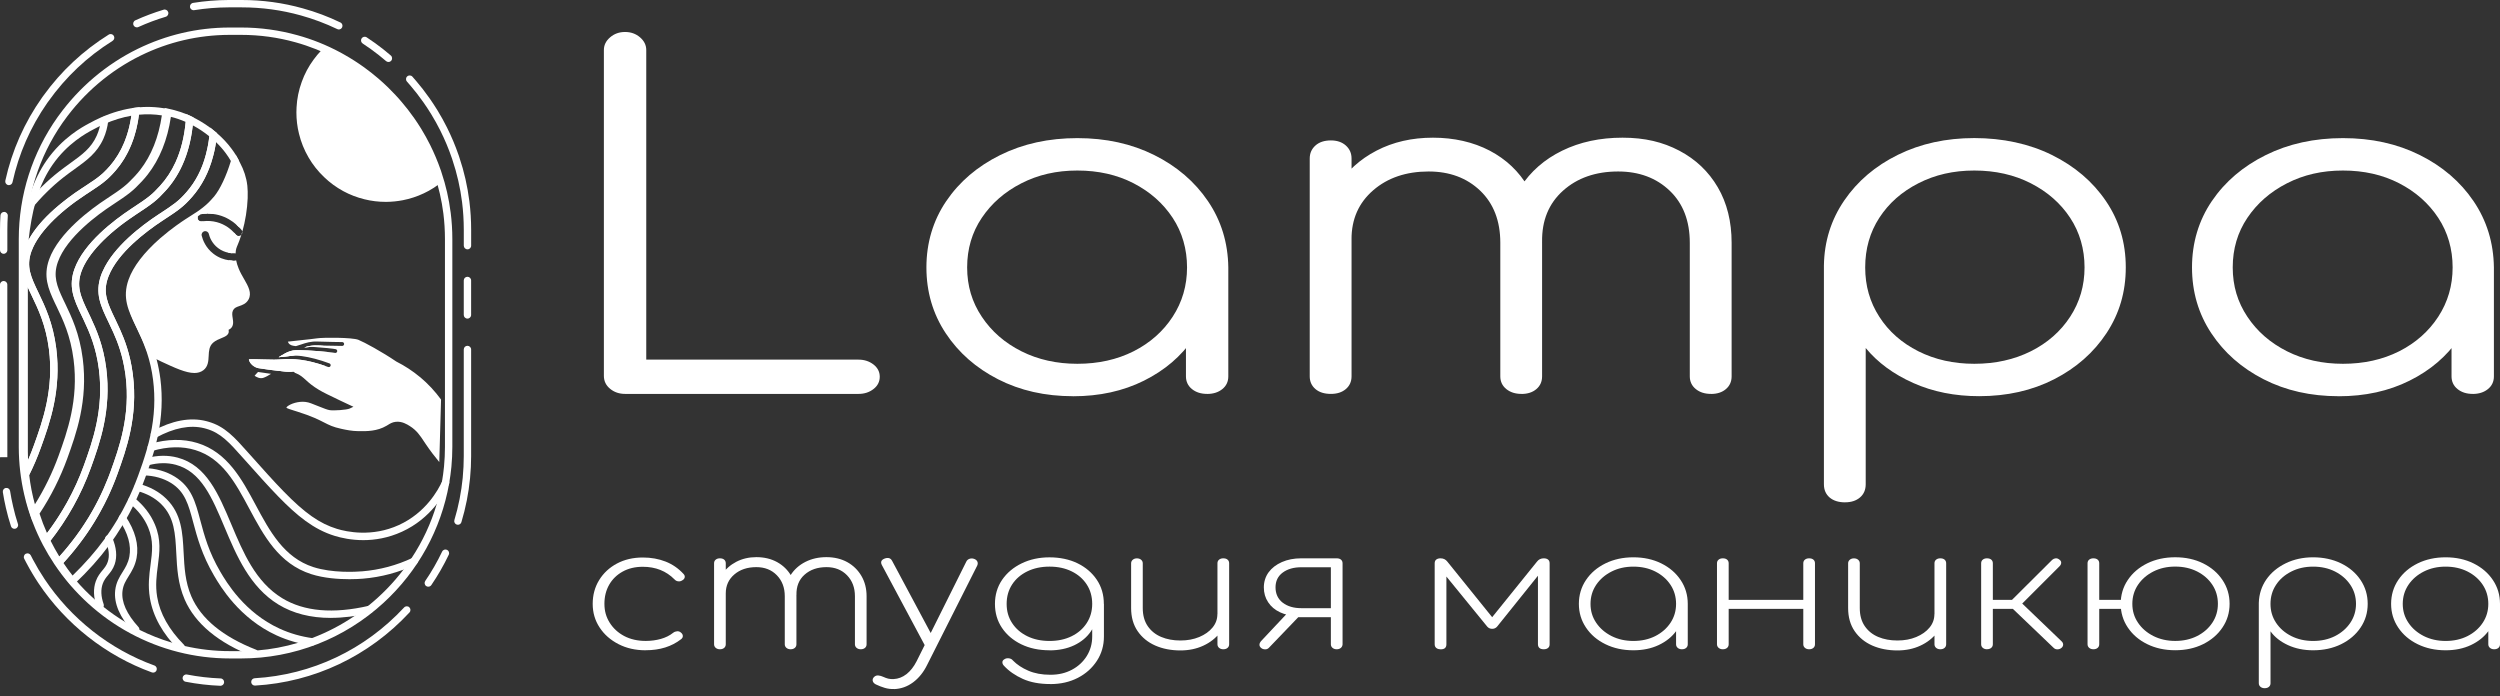
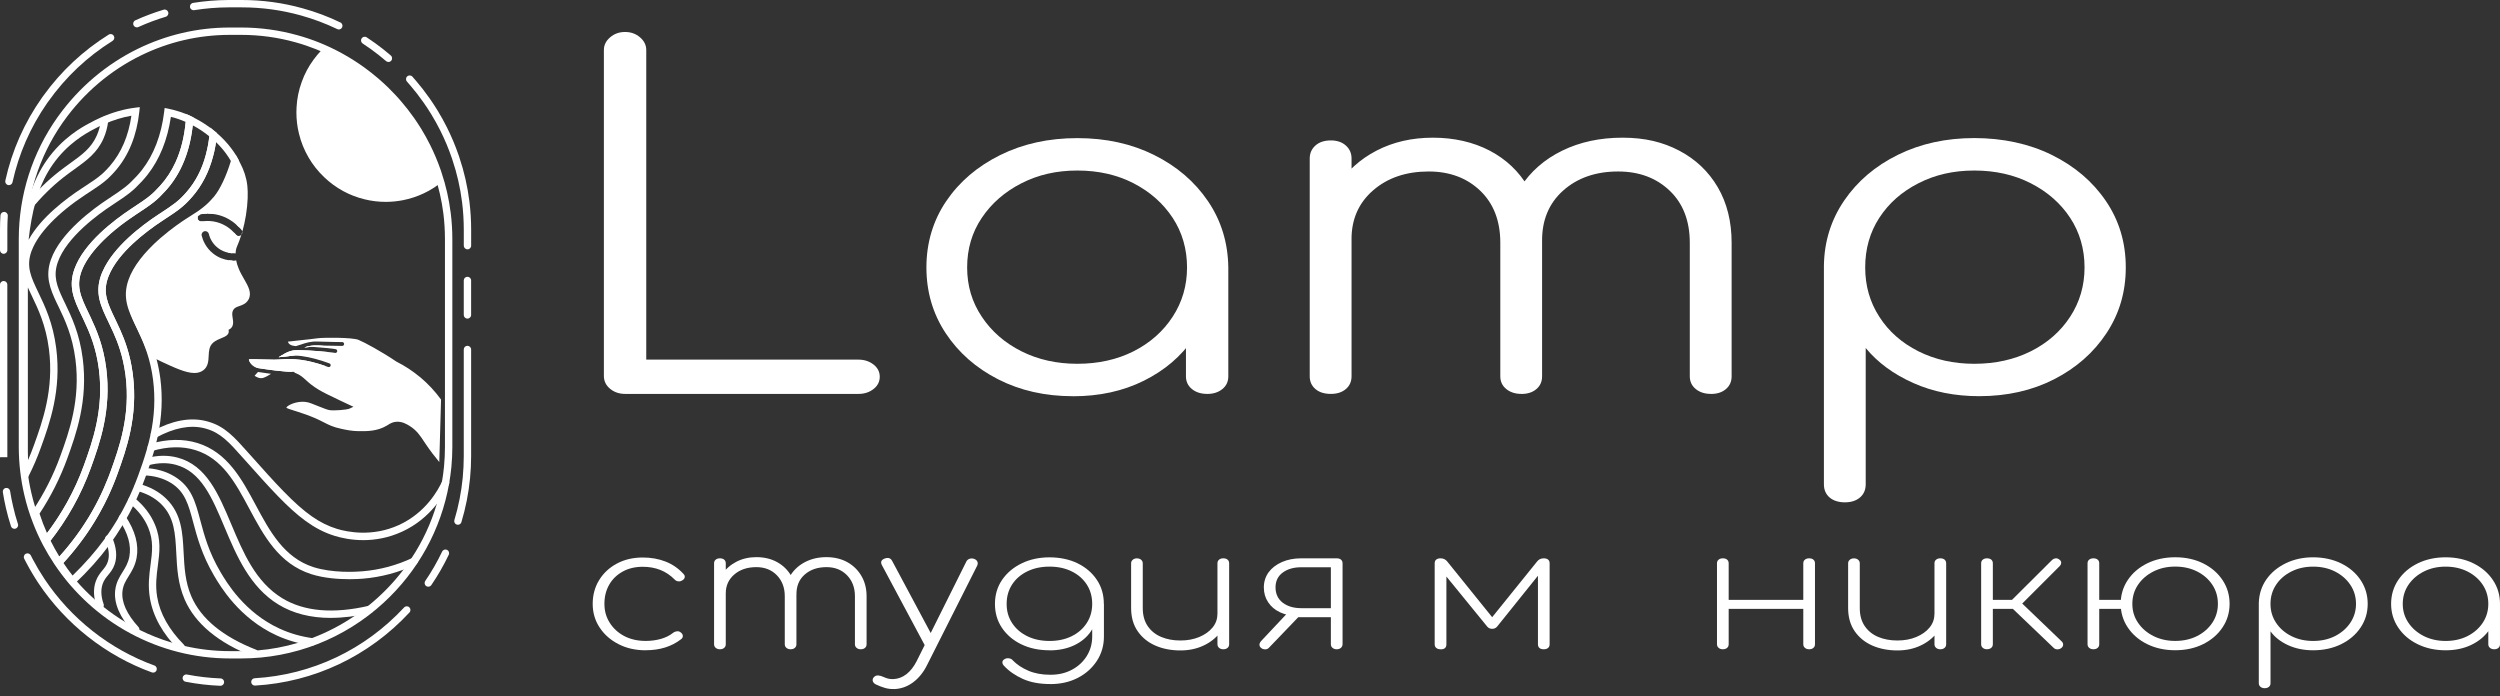
<svg xmlns="http://www.w3.org/2000/svg" width="219" height="61" viewBox="0 0 219 61" fill="none">
  <rect x="0" y="0" width="219" height="61" fill="#333333" stroke="none" />
  <path d="M34.587 17.545C34.436 17.545 34.302 17.437 34.272 17.283C34.237 17.109 34.352 16.94 34.526 16.906C34.665 16.879 34.803 16.847 34.948 16.809C35.12 16.764 35.295 16.867 35.341 17.039C35.386 17.211 35.283 17.387 35.111 17.432C34.953 17.474 34.801 17.509 34.648 17.539C34.627 17.542 34.607 17.545 34.587 17.545Z" fill="white" />
  <path d="M34.587 17.545C34.436 17.545 34.302 17.437 34.272 17.283C34.237 17.109 34.352 16.94 34.526 16.906C34.665 16.879 34.803 16.847 34.948 16.809C35.12 16.764 35.295 16.867 35.341 17.039C35.386 17.211 35.283 17.387 35.111 17.432C34.953 17.474 34.801 17.509 34.648 17.539C34.627 17.542 34.607 17.545 34.587 17.545Z" fill="white" />
  <path d="M18.644 18.742C18.491 18.722 18.339 18.712 18.186 18.712C18.329 18.595 18.474 18.467 18.619 18.328C18.619 18.328 18.902 18.055 19.164 17.74C19.217 17.678 19.27 17.607 19.323 17.533C19.786 16.889 20.317 15.798 20.732 14.388C20.749 14.418 20.765 14.45 20.78 14.483C21.075 15.056 21.274 15.659 21.342 16.28C21.373 16.572 21.384 16.938 21.372 17.356V17.36C21.341 18.112 21.227 19.02 20.985 19.948C20.908 19.867 20.817 19.779 20.716 19.689C20.356 19.367 19.841 19.023 19.166 18.841C18.996 18.797 18.819 18.761 18.643 18.742H18.644Z" fill="white" />
  <path d="M21.479 26.09C21.184 26.62 20.43 26.396 20.112 27.068C19.836 27.644 20.302 28.28 19.978 28.545C19.746 28.737 19.307 28.583 19.285 28.674C19.268 28.762 19.698 28.843 19.718 29.02C19.74 29.259 18.961 29.326 18.452 29.785C17.61 30.545 18.264 31.693 17.616 32.18C16.989 32.649 15.739 32.07 14.277 31.389C14.015 31.267 13.754 31.135 13.604 31.055C13.52 31.014 13.472 30.987 13.472 30.987C13.381 30.936 13.306 30.894 13.257 30.865C12.336 28.239 10.985 27.024 11.729 24.924C11.927 24.365 12.247 23.821 12.633 23.308C12.653 23.279 12.673 23.253 12.695 23.224C13.202 22.563 13.813 21.955 14.402 21.441L14.408 21.436C15.38 20.585 16.296 19.984 16.577 19.798C16.842 19.623 17.109 19.46 17.381 19.283C17.451 19.367 17.563 19.413 17.68 19.395C17.727 19.389 17.775 19.382 17.822 19.375C18.217 19.332 18.62 19.36 18.997 19.462C19.727 19.656 20.231 20.083 20.523 20.395C20.575 20.453 20.621 20.505 20.659 20.552C20.692 20.593 20.735 20.622 20.781 20.642C20.506 21.473 20.348 21.557 20.318 22.125C20.318 22.144 20.315 22.163 20.318 22.182C20.225 22.176 20.116 22.163 19.996 22.136C19.723 22.078 19.4 21.961 19.092 21.723C18.558 21.31 18.362 20.775 18.293 20.492C18.252 20.32 18.078 20.213 17.906 20.255C17.732 20.299 17.625 20.474 17.669 20.646C17.757 21.011 18.011 21.7 18.699 22.232C19.165 22.593 19.654 22.74 20.034 22.795C20.157 22.812 20.268 22.822 20.363 22.826C20.415 23.121 20.504 23.394 20.61 23.65C21.058 24.718 21.826 25.466 21.479 26.086V26.09Z" fill="white" />
  <path d="M21.663 16.243C21.588 15.571 21.369 14.895 21.015 14.236L20.914 14.046L20.66 13.577C20.655 13.568 20.649 13.56 20.644 13.55L20.424 14.297C20.02 15.668 19.456 16.878 18.917 17.535C18.67 17.831 18.399 18.094 18.397 18.097C18.152 18.331 17.893 18.543 17.585 18.762C17.765 18.732 17.951 18.716 18.135 18.714H18.186C18.341 18.714 18.493 18.722 18.644 18.743C18.712 18.686 18.778 18.623 18.843 18.562C18.854 18.551 19.14 18.275 19.412 17.948C19.892 17.364 20.385 16.4 20.782 15.283C20.905 15.627 20.987 15.973 21.025 16.315C21.055 16.61 21.065 16.97 21.051 17.349C21.021 18.116 20.906 18.93 20.719 19.692C20.82 19.78 20.91 19.869 20.988 19.951C21.054 20.022 21.111 20.088 21.16 20.148C21.195 20.192 21.217 20.243 21.228 20.293C21.493 19.36 21.656 18.335 21.696 17.369C21.71 16.962 21.699 16.574 21.666 16.244L21.663 16.243ZM21.381 24.445C21.215 24.158 21.045 23.86 20.909 23.531C20.803 23.274 20.73 23.036 20.686 22.804C20.65 22.82 20.61 22.828 20.571 22.831C20.541 22.833 20.508 22.833 20.468 22.833C20.437 22.833 20.402 22.833 20.364 22.831C20.269 22.826 20.159 22.817 20.035 22.8C20.037 22.83 20.043 22.86 20.048 22.888C20.099 23.178 20.185 23.47 20.313 23.779C20.468 24.147 20.657 24.477 20.822 24.767C21.073 25.204 21.244 25.518 21.244 25.75C21.244 25.816 21.231 25.876 21.2 25.931C21.125 26.065 20.988 26.119 20.753 26.203C20.458 26.304 20.049 26.448 19.822 26.927C19.642 27.305 19.702 27.689 19.746 27.973C19.763 28.085 19.79 28.256 19.773 28.297C19.729 28.333 19.566 28.327 19.486 28.322C19.354 28.317 19.048 28.305 18.971 28.609C18.931 28.814 19.059 28.939 19.18 29.013C19.176 29.016 19.172 29.018 19.167 29.019C18.9 29.128 18.535 29.276 18.236 29.543C17.689 30.038 17.661 30.655 17.636 31.152C17.617 31.556 17.599 31.791 17.424 31.921C16.95 32.277 15.659 31.676 14.411 31.097C14.021 30.914 13.629 30.704 13.626 30.704C13.586 30.682 13.551 30.662 13.52 30.644C13.242 29.874 12.931 29.227 12.656 28.651C11.997 27.274 11.563 26.363 12.032 25.033C12.4 24.001 13.258 22.882 14.583 21.712L14.621 21.681C15.572 20.851 16.458 20.265 16.755 20.071C16.899 19.975 17.041 19.885 17.188 19.792C17.373 19.677 17.561 19.558 17.748 19.432C17.775 19.415 17.8 19.396 17.824 19.379C17.778 19.385 17.729 19.393 17.683 19.399C17.566 19.416 17.453 19.369 17.383 19.287C17.377 19.278 17.369 19.267 17.363 19.257C17.339 19.219 17.322 19.178 17.314 19.131C17.301 19.056 17.317 18.984 17.352 18.921C17.183 19.036 17.012 19.142 16.848 19.249C16.698 19.341 16.55 19.434 16.398 19.536C16.101 19.73 15.202 20.322 14.23 21.169L14.189 21.199C12.764 22.455 11.835 23.672 11.426 24.819C10.866 26.402 11.399 27.517 12.077 28.929C12.36 29.519 12.679 30.187 12.955 30.971L12.995 31.083L13.096 31.143C13.149 31.174 13.226 31.216 13.323 31.269C13.331 31.275 13.497 31.364 13.721 31.474C13.849 31.538 13.994 31.611 14.141 31.679C15.299 32.217 16.28 32.674 17.029 32.674C17.327 32.674 17.587 32.6 17.811 32.435C18.233 32.117 18.258 31.62 18.279 31.182C18.3 30.747 18.32 30.336 18.666 30.022C18.881 29.83 19.173 29.711 19.41 29.615C19.718 29.489 20.072 29.345 20.039 28.984C20.034 28.953 20.028 28.922 20.019 28.896C20.076 28.869 20.131 28.836 20.185 28.795C20.489 28.546 20.43 28.172 20.384 27.874C20.346 27.631 20.31 27.404 20.405 27.204C20.512 26.979 20.678 26.91 20.966 26.811C21.099 26.765 21.249 26.712 21.392 26.628C21.533 26.541 21.665 26.425 21.764 26.248C22.086 25.672 21.745 25.077 21.383 24.447L21.381 24.445ZM20.544 22.187C20.577 22.187 20.61 22.19 20.64 22.201C20.64 22.183 20.642 22.163 20.642 22.143C20.658 21.843 20.708 21.719 20.822 21.447C20.904 21.253 21.012 20.988 21.144 20.565C21.138 20.576 21.127 20.587 21.114 20.598C21.054 20.647 20.981 20.672 20.909 20.672C20.865 20.672 20.822 20.663 20.783 20.645C20.737 20.625 20.695 20.596 20.661 20.554C20.624 20.508 20.577 20.455 20.525 20.398C20.403 20.778 20.307 21.01 20.23 21.198C20.108 21.487 20.02 21.697 19.998 22.113V22.14C20.118 22.166 20.227 22.18 20.32 22.186C20.413 22.191 20.489 22.191 20.546 22.188L20.544 22.187ZM18.619 18.329C18.619 18.329 18.901 18.057 19.163 17.741C19.216 17.679 19.27 17.608 19.322 17.534C19.297 17.564 19.273 17.596 19.249 17.624C18.977 17.951 18.691 18.227 18.68 18.238C18.508 18.405 18.328 18.561 18.132 18.714H18.183C18.327 18.596 18.472 18.468 18.617 18.329H18.619Z" fill="white" />
  <path d="M40.95 21.841C40.772 21.841 40.628 21.697 40.628 21.519V20.135C40.628 19.319 40.578 18.505 40.478 17.712C40.317 16.438 40.033 15.19 39.632 14.004C39.627 13.986 39.622 13.969 39.617 13.953L39.57 13.817C39.305 13.04 38.974 12.247 38.581 11.458C38.342 10.976 38.068 10.483 37.768 9.992C37.542 9.626 37.325 9.295 37.105 8.983C36.921 8.719 36.727 8.456 36.526 8.197C36.34 7.958 36.158 7.737 35.973 7.52C35.866 7.392 35.758 7.268 35.649 7.146C35.531 7.014 35.54 6.81 35.673 6.692C35.805 6.572 36.008 6.583 36.128 6.716C36.242 6.845 36.355 6.973 36.464 7.105C36.653 7.326 36.841 7.555 37.033 7.801C37.242 8.07 37.443 8.343 37.633 8.614C37.859 8.937 38.083 9.278 38.317 9.655C38.628 10.164 38.91 10.674 39.158 11.172C39.551 11.963 39.887 12.76 40.156 13.541L40.179 13.601C40.205 13.669 40.228 13.743 40.249 13.817C40.657 15.026 40.952 16.316 41.118 17.633C41.221 18.452 41.273 19.295 41.273 20.137V21.52C41.273 21.699 41.129 21.843 40.951 21.843L40.95 21.841Z" fill="white" />
  <path d="M34.028 5.429C33.954 5.429 33.879 5.403 33.818 5.351C33.403 4.992 32.958 4.641 32.497 4.309C32.256 4.135 32.012 3.968 31.771 3.811C31.622 3.713 31.581 3.514 31.677 3.365C31.774 3.216 31.973 3.173 32.122 3.271C32.37 3.433 32.623 3.607 32.871 3.785C33.347 4.128 33.806 4.49 34.236 4.862C34.37 4.978 34.386 5.182 34.271 5.317C34.207 5.391 34.117 5.429 34.027 5.429H34.028Z" fill="white" />
  <path d="M29.819 1.969C28.761 1.458 27.653 1.043 26.527 0.732C24.792 0.245 22.993 0 21.179 0H20.019C18.978 0.005 17.932 0.09 16.912 0.254C16.735 0.283 16.617 0.448 16.645 0.625C16.674 0.8 16.839 0.921 17.013 0.89C18.003 0.732 19.015 0.65 20.021 0.645H21.179C22.932 0.645 24.675 0.882 26.355 1.352C27.447 1.655 28.519 2.057 29.543 2.548C29.587 2.57 29.635 2.581 29.682 2.581C29.801 2.581 29.916 2.512 29.97 2.397C30.047 2.239 29.981 2.045 29.82 1.969H29.819ZM14.735 1.065C14.684 0.895 14.503 0.798 14.334 0.849C13.494 1.103 12.661 1.417 11.857 1.78C11.696 1.853 11.623 2.045 11.696 2.206C11.751 2.325 11.868 2.396 11.99 2.396C12.036 2.396 12.08 2.388 12.123 2.367C12.899 2.015 13.706 1.712 14.52 1.468C14.69 1.416 14.787 1.236 14.736 1.066L14.735 1.065Z" fill="white" />
  <path d="M0.781 16.218C0.758 16.218 0.735 16.216 0.711 16.211C0.538 16.173 0.429 16.001 0.466 15.827C1.045 13.191 2.135 10.731 3.706 8.514L3.806 8.378C5.356 6.23 7.28 4.432 9.524 3.031C9.674 2.936 9.872 2.984 9.966 3.134C10.06 3.285 10.014 3.483 9.864 3.577C7.645 4.962 5.751 6.749 4.234 8.887L4.135 9.022C2.665 11.133 1.644 13.467 1.095 15.965C1.062 16.116 0.93 16.218 0.782 16.218H0.781Z" fill="white" />
  <path d="M0.322 22.232C0.144 22.232 0 22.088 0 21.91V20.135C0 19.712 0.013 19.286 0.04 18.866C0.051 18.689 0.204 18.555 0.381 18.564C0.558 18.576 0.694 18.728 0.683 18.906C0.657 19.313 0.644 19.726 0.644 20.135V21.91C0.644 22.088 0.5 22.232 0.322 22.232Z" fill="white" />
  <path d="M19.325 59.431C18.336 59.393 17.346 59.275 16.38 59.089C16.206 59.053 16.036 59.168 16.003 59.343C15.968 59.517 16.083 59.687 16.257 59.72C17.256 59.914 18.279 60.034 19.3 60.075H19.314C19.486 60.075 19.627 59.939 19.633 59.764C19.639 59.587 19.503 59.437 19.325 59.431ZM35.856 53.197C35.725 53.075 35.521 53.084 35.401 53.213C31.957 56.921 27.308 59.121 22.31 59.413C22.13 59.424 21.996 59.577 22.005 59.754C22.016 59.926 22.157 60.057 22.327 60.057H22.344C27.509 59.757 32.311 57.483 35.869 53.652C35.991 53.522 35.984 53.319 35.853 53.197H35.856ZM13.524 58.297C9.631 56.888 6.214 54.198 3.903 50.726C3.535 50.174 3.191 49.593 2.875 48.998C2.813 48.883 2.753 48.766 2.696 48.648C2.614 48.49 2.423 48.428 2.263 48.507C2.105 48.586 2.04 48.78 2.12 48.94C2.182 49.06 2.243 49.181 2.305 49.298C2.629 49.913 2.986 50.514 3.365 51.084C5.754 54.669 9.284 57.446 13.305 58.903C13.34 58.916 13.378 58.922 13.413 58.922C13.546 58.922 13.669 58.841 13.718 58.71C13.778 58.541 13.691 58.356 13.524 58.297ZM39.161 48.167C39 48.092 38.808 48.159 38.731 48.32C38.306 49.21 37.81 50.075 37.251 50.892C37.153 51.04 37.189 51.241 37.336 51.34C37.39 51.378 37.455 51.395 37.516 51.395C37.619 51.395 37.721 51.346 37.783 51.256C38.358 50.412 38.872 49.517 39.311 48.597C39.388 48.436 39.32 48.243 39.161 48.166V48.167ZM1.571 45.901C1.405 45.392 1.263 44.873 1.146 44.353C1.042 43.911 0.954 43.458 0.884 43.012C0.854 42.835 0.692 42.718 0.516 42.745C0.339 42.771 0.221 42.936 0.249 43.113C0.322 43.575 0.412 44.042 0.518 44.497C0.641 45.035 0.79 45.573 0.962 46.1C1.003 46.236 1.131 46.323 1.266 46.323C1.299 46.323 1.332 46.318 1.365 46.307C1.535 46.252 1.627 46.07 1.572 45.901H1.571ZM40.948 30.291C40.769 30.291 40.626 30.435 40.626 30.613V39.959C40.626 40.567 40.596 41.196 40.536 41.831V41.847C40.413 43.102 40.168 44.348 39.804 45.555C39.752 45.725 39.847 45.904 40.019 45.954C40.05 45.965 40.081 45.97 40.112 45.97C40.248 45.97 40.377 45.88 40.419 45.74C40.796 44.49 41.052 43.196 41.176 41.896L41.178 41.876C41.241 41.229 41.271 40.584 41.271 39.96V30.614C41.271 30.435 41.126 30.292 40.949 30.292L40.948 30.291ZM0.641 24.936C0.641 24.757 0.497 24.614 0.322 24.614C0.146 24.614 0 24.758 0 24.936V40.054L0.644 40.049L0.641 24.936ZM40.948 24.245C40.769 24.245 40.626 24.389 40.626 24.565V27.59C40.626 27.767 40.77 27.91 40.948 27.91C41.126 27.91 41.27 27.766 41.27 27.59V24.565C41.27 24.388 41.125 24.245 40.948 24.245Z" fill="white" />
  <path d="M39.48 18.634C39.327 17.422 39.057 16.236 38.681 15.125C38.662 15.057 38.641 14.988 38.618 14.924L38.596 14.869C38.347 14.15 38.038 13.416 37.678 12.69C37.449 12.23 37.188 11.761 36.904 11.293C36.689 10.946 36.483 10.632 36.275 10.336C36.101 10.088 35.916 9.837 35.722 9.588C35.543 9.358 35.371 9.148 35.199 8.949C35.03 8.746 34.848 8.54 34.643 8.323C34.456 8.121 34.246 7.906 34 7.663C33.724 7.395 33.439 7.135 33.155 6.89C32.758 6.548 32.332 6.212 31.894 5.895C31.327 5.489 30.747 5.117 30.174 4.795C30.059 4.729 29.947 4.662 29.833 4.603L29.786 4.579C28.602 3.945 27.345 3.44 26.057 3.085C24.457 2.639 22.801 2.411 21.134 2.411H20.069C17.268 2.422 14.57 3.055 12.056 4.284C9.328 5.622 6.946 7.635 5.155 10.11L5.054 10.245C2.824 13.392 1.645 17.09 1.645 20.94V39.187C1.649 40.584 1.81 41.98 2.124 43.332C2.315 44.17 2.573 45.005 2.891 45.816C3.142 46.472 3.439 47.122 3.769 47.752C4.069 48.315 4.395 48.868 4.746 49.394C8.202 54.582 13.956 57.68 20.138 57.68H21.135C25.742 57.68 30.165 55.955 33.587 52.818C36.625 50.033 38.639 46.363 39.342 42.366C39.344 42.366 39.344 42.364 39.342 42.361C39.348 42.337 39.353 42.312 39.355 42.288C39.358 42.282 39.358 42.277 39.358 42.271C39.435 41.828 39.494 41.383 39.538 40.933L39.541 40.916C39.596 40.321 39.625 39.728 39.625 39.153V20.939C39.625 20.163 39.576 19.39 39.481 18.634H39.48ZM36.044 48.91C35.823 49.248 35.587 49.579 35.343 49.9C34.444 51.085 33.4 52.155 32.242 53.084L32.24 53.087C31.853 53.398 31.459 53.693 31.047 53.969C31.044 53.969 31.044 53.971 31.042 53.971C29.891 54.752 28.647 55.399 27.336 55.896C27.334 55.898 27.334 55.896 27.334 55.896C26.928 56.051 26.52 56.19 26.102 56.314C26.102 56.314 26.099 56.316 26.097 56.314C24.945 56.656 23.754 56.884 22.53 56.98C22.067 57.018 21.602 57.038 21.133 57.038H20.136C18.788 57.038 17.463 56.885 16.179 56.59C15.803 56.505 15.432 56.407 15.063 56.295H15.06C14.077 56.003 13.122 55.626 12.208 55.168C11.774 54.952 11.347 54.715 10.931 54.463C10.282 54.07 9.656 53.634 9.061 53.159C8.799 52.951 8.543 52.735 8.293 52.507C7.16 51.502 6.146 50.336 5.279 49.034C4.941 48.526 4.625 47.994 4.336 47.448C4.016 46.842 3.731 46.214 3.489 45.581C3.181 44.798 2.933 43.992 2.748 43.185C2.445 41.88 2.289 40.534 2.287 39.183V20.939C2.287 17.279 3.392 13.761 5.483 10.751L5.581 10.617C7.319 8.166 9.655 6.178 12.336 4.862C14.764 3.674 17.364 3.066 20.066 3.055H21.131C22.741 3.055 24.338 3.273 25.881 3.704C27.11 4.045 28.305 4.521 29.436 5.121L29.491 5.152C29.613 5.214 29.729 5.28 29.851 5.353C30.409 5.667 30.969 6.025 31.516 6.418C31.939 6.723 32.349 7.046 32.733 7.377C33.007 7.614 33.283 7.865 33.548 8.124C33.785 8.359 33.989 8.566 34.172 8.763C34.37 8.973 34.542 9.167 34.706 9.364C34.875 9.561 35.041 9.765 35.215 9.984C35.4 10.223 35.579 10.466 35.746 10.705C35.947 10.992 36.145 11.295 36.353 11.631C36.629 12.082 36.88 12.535 37.1 12.977C37.46 13.701 37.765 14.429 38.007 15.142L38.051 15.265C38.056 15.281 38.06 15.296 38.065 15.312C38.43 16.401 38.694 17.546 38.841 18.715C38.931 19.441 38.978 20.191 38.978 20.937V39.151C38.978 39.711 38.951 40.29 38.896 40.868L38.894 40.886C38.852 41.319 38.795 41.745 38.722 42.169V42.172C38.605 42.843 38.45 43.502 38.261 44.148C37.758 45.854 37.004 47.454 36.043 48.907L36.044 48.91Z" fill="white" />
  <path d="M18.881 11.558C18.731 11.432 18.576 11.309 18.415 11.191C17.895 10.804 17.323 10.465 16.742 10.189L16.32 9.989L16.285 10.456C16.179 11.859 15.874 13.119 15.385 14.2C15.031 14.98 14.57 15.682 14.018 16.285C13.29 17.079 13.032 17.285 11.479 18.303C9.97 19.3 7.322 21.309 6.517 23.581C6.27 24.282 6.222 24.929 6.362 25.62C6.506 26.311 6.819 26.961 7.18 27.715L7.33 28.029C7.848 29.123 8.42 30.446 8.662 32.343C9.114 35.872 8.093 38.702 7.343 40.782C6.518 43.06 5.325 45.191 3.795 47.12L3.67 47.276L3.758 47.459C4.047 48.062 4.377 48.661 4.741 49.242C4.768 49.286 4.796 49.329 4.823 49.373C4.84 49.4 4.858 49.428 4.875 49.455L5.101 49.802L5.106 49.797L5.381 49.499C5.518 49.353 5.653 49.204 5.785 49.054C5.899 48.926 6.014 48.795 6.126 48.663C6.159 48.626 6.192 48.588 6.223 48.548C6.311 48.445 6.398 48.338 6.484 48.232C6.522 48.191 6.557 48.145 6.59 48.102C6.674 47.998 6.758 47.891 6.838 47.785C6.884 47.728 6.928 47.67 6.971 47.613C7.028 47.54 7.083 47.468 7.136 47.392C7.209 47.297 7.278 47.201 7.346 47.107C7.447 46.968 7.547 46.826 7.643 46.684C7.738 46.544 7.831 46.405 7.924 46.263C7.93 46.252 7.94 46.241 7.946 46.23C8.049 46.072 8.15 45.91 8.25 45.749C8.253 45.747 8.255 45.743 8.256 45.741C8.358 45.575 8.458 45.407 8.554 45.239C8.624 45.117 8.695 44.996 8.761 44.873C9.015 44.42 9.251 43.959 9.472 43.489C9.531 43.365 9.589 43.239 9.643 43.115C9.798 42.77 9.943 42.423 10.08 42.074C10.15 41.893 10.221 41.709 10.287 41.523C11.056 39.393 12.11 36.475 11.636 32.797C11.631 32.755 11.625 32.706 11.619 32.675C11.388 30.977 10.911 29.753 10.521 28.878C10.373 28.544 10.227 28.239 10.085 27.943C9.43 26.58 8.995 25.674 9.45 24.359L9.515 24.186C10.32 22.138 12.78 20.288 14.182 19.362L14.297 19.286C15.578 18.446 16.057 18.133 16.833 17.242C17.683 16.267 18.296 15.082 18.655 13.726C18.675 13.65 18.696 13.573 18.715 13.496C18.732 13.423 18.751 13.352 18.767 13.28C18.784 13.204 18.799 13.127 18.818 13.05C18.834 12.973 18.848 12.894 18.861 12.813C18.875 12.733 18.888 12.655 18.902 12.575C18.908 12.535 18.915 12.493 18.921 12.452C18.952 12.25 18.976 12.045 18.998 11.837L19.015 11.669C18.971 11.631 18.927 11.593 18.882 11.556L18.881 11.558ZM18.33 12.008C18.328 12.03 18.324 12.052 18.322 12.074C18.313 12.167 18.3 12.258 18.284 12.348C18.268 12.465 18.248 12.582 18.227 12.697C18.207 12.815 18.183 12.932 18.156 13.046C18.12 13.221 18.079 13.393 18.033 13.559C17.7 14.824 17.133 15.919 16.348 16.819C15.632 17.644 15.206 17.922 13.945 18.749L13.819 18.831C12.408 19.764 9.947 21.618 9.005 23.748L8.918 23.945C8.896 23.997 8.874 24.055 8.855 24.111C8.293 25.697 8.828 26.811 9.508 28.223C9.647 28.515 9.792 28.818 9.936 29.14C10.309 29.978 10.764 31.147 10.985 32.777C10.99 32.804 10.996 32.832 10.999 32.87C11.453 36.404 10.43 39.237 9.682 41.312C9.619 41.492 9.55 41.67 9.481 41.847C9.353 42.172 9.219 42.494 9.075 42.816C9.073 42.82 9.071 42.824 9.069 42.829C8.996 42.993 8.922 43.156 8.843 43.32C8.766 43.484 8.687 43.645 8.605 43.806C8.542 43.932 8.477 44.058 8.409 44.182C8.382 44.233 8.356 44.286 8.327 44.337C8.272 44.441 8.217 44.542 8.158 44.644C8.125 44.704 8.094 44.761 8.059 44.819C8.008 44.909 7.955 44.998 7.901 45.089C7.86 45.162 7.816 45.234 7.773 45.307C7.718 45.395 7.664 45.484 7.607 45.57C7.554 45.658 7.498 45.744 7.441 45.831C7.419 45.866 7.397 45.904 7.37 45.94C7.286 46.073 7.198 46.202 7.109 46.331C7.09 46.36 7.072 46.386 7.052 46.415C6.971 46.535 6.886 46.653 6.799 46.77C6.769 46.812 6.739 46.855 6.708 46.898C6.64 46.994 6.57 47.089 6.496 47.182C6.437 47.264 6.377 47.343 6.314 47.42C6.278 47.469 6.238 47.518 6.199 47.565C6.128 47.661 6.054 47.753 5.976 47.846C5.87 47.977 5.761 48.108 5.654 48.235C5.542 48.368 5.427 48.5 5.308 48.63C5.273 48.672 5.237 48.712 5.2 48.754C5.2 48.754 5.2 48.751 5.197 48.751C4.919 48.293 4.661 47.83 4.428 47.361C5.943 45.421 7.128 43.282 7.957 40.992C8.724 38.862 9.779 35.943 9.305 32.258C9.056 30.309 8.477 28.944 7.948 27.819L7.765 27.434C7.422 26.721 7.123 26.104 6.997 25.49C6.88 24.917 6.922 24.381 7.128 23.797C7.67 22.265 9.386 20.46 11.85 18.833C13.43 17.796 13.729 17.558 14.496 16.72C15.093 16.068 15.591 15.309 15.973 14.464C16.439 13.441 16.744 12.27 16.886 10.98C17.4 11.256 17.891 11.583 18.339 11.944L18.341 11.946C18.339 11.968 18.336 11.988 18.332 12.01L18.33 12.008Z" fill="white" />
-   <path d="M2.844 45.676L2.641 45.041C2.283 43.916 2.037 42.752 1.909 41.582L1.906 41.469L1.942 41.398C2.332 40.626 2.677 39.824 2.967 39.016C3.718 36.937 4.74 34.106 4.286 30.574C4.016 28.477 3.337 27.064 2.792 25.928C2.115 24.516 1.58 23.401 2.142 21.817C2.154 21.774 2.175 21.725 2.201 21.669C3.053 19.45 5.647 17.496 7.116 16.531C7.31 16.404 7.458 16.306 7.537 16.254L7.59 16.22C8.099 15.886 8.538 15.599 8.97 15.216C8.972 15.213 9.299 14.921 9.634 14.53C10.706 13.285 11.355 11.666 11.563 9.721L11.59 9.467L11.844 9.435C12.777 9.319 13.705 9.351 14.601 9.528L14.894 9.586L14.858 9.883C14.593 12.044 13.89 13.866 12.771 15.3C12.616 15.498 12.454 15.686 12.276 15.879C11.483 16.726 11.162 16.983 9.634 17.989C8.472 18.75 5.688 20.756 4.911 22.949C4.477 24.172 4.817 25.051 5.386 26.253C5.412 26.304 5.441 26.364 5.469 26.424C5.496 26.481 5.524 26.54 5.554 26.599C6.114 27.766 6.807 29.211 7.089 31.413C7.563 35.103 6.509 38.019 5.74 40.149C5.102 41.903 4.255 43.574 3.219 45.121L2.849 45.676H2.844ZM2.558 41.604C2.657 42.471 2.824 43.334 3.057 44.181C3.894 42.842 4.589 41.417 5.128 39.935C5.876 37.863 6.9 35.031 6.445 31.495C6.177 29.395 5.509 28.003 4.973 26.883C4.944 26.826 4.914 26.763 4.885 26.702C4.858 26.646 4.832 26.591 4.805 26.536C4.203 25.265 3.786 24.183 4.301 22.733C5.145 20.355 8.063 18.247 9.278 17.451C10.766 16.471 11.049 16.245 11.803 15.439C11.969 15.261 12.119 15.085 12.263 14.903C13.257 13.63 13.901 12.018 14.178 10.108C13.522 10.004 12.85 9.985 12.173 10.048C11.922 12.012 11.233 13.661 10.121 14.952C9.757 15.376 9.412 15.684 9.397 15.697C8.931 16.112 8.45 16.426 7.942 16.759L7.892 16.792C7.812 16.845 7.663 16.944 7.469 17.07C5.079 18.64 3.375 20.407 2.794 21.919C2.773 21.967 2.761 21.991 2.752 22.02C2.276 23.364 2.712 24.273 3.373 25.649C3.938 26.827 4.64 28.291 4.923 30.492C5.398 34.179 4.345 37.095 3.576 39.224C3.285 40.037 2.944 40.834 2.56 41.604H2.558Z" fill="white" />
  <path d="M3.984 47.92L3.76 47.459C3.385 46.685 3.063 45.871 2.804 45.041L2.789 44.993V44.845L2.844 44.761C3.851 43.257 4.675 41.632 5.291 39.933C6.04 37.861 7.064 35.028 6.609 31.492C6.341 29.393 5.673 28.001 5.137 26.881C5.107 26.825 5.078 26.762 5.049 26.701C5.022 26.645 4.995 26.589 4.967 26.534C4.365 25.262 3.948 24.18 4.464 22.731C5.307 20.353 8.225 18.245 9.44 17.448C10.928 16.469 11.211 16.243 11.966 15.437C12.13 15.26 12.281 15.084 12.425 14.901C13.471 13.561 14.129 11.846 14.38 9.803L14.423 9.457L14.764 9.527C15.11 9.597 15.459 9.692 15.799 9.806C16.133 9.92 16.442 10.044 16.745 10.187L16.946 10.281L16.929 10.502C16.817 11.982 16.495 13.314 15.973 14.463C15.591 15.306 15.093 16.066 14.495 16.719C13.727 17.557 13.431 17.793 11.85 18.831C9.387 20.458 7.671 22.264 7.128 23.794C6.921 24.378 6.879 24.916 6.996 25.487C7.122 26.102 7.419 26.717 7.764 27.431L7.947 27.816C8.476 28.941 9.054 30.307 9.304 32.256C9.778 35.939 8.725 38.857 7.957 40.987C7.105 43.341 5.878 45.534 4.303 47.517L3.985 47.917L3.984 47.92ZM3.463 44.992C3.651 45.575 3.87 46.147 4.119 46.703C5.496 44.886 6.581 42.896 7.346 40.78C8.096 38.701 9.118 35.869 8.664 32.339C8.421 30.445 7.85 29.119 7.333 28.027L7.183 27.712C6.82 26.96 6.507 26.31 6.364 25.618C6.221 24.925 6.271 24.278 6.519 23.579C7.323 21.306 9.972 19.297 11.479 18.302C13.031 17.283 13.291 17.077 14.017 16.284C14.569 15.681 15.03 14.977 15.384 14.197C15.849 13.175 16.145 11.992 16.266 10.678C16.049 10.583 15.826 10.498 15.591 10.417C15.386 10.347 15.179 10.286 14.97 10.235C14.674 12.242 13.989 13.944 12.931 15.3C12.775 15.498 12.613 15.687 12.436 15.879C11.643 16.727 11.322 16.983 9.793 17.989C8.631 18.75 5.847 20.756 5.07 22.949C4.636 24.172 4.976 25.051 5.545 26.253C5.572 26.304 5.6 26.364 5.629 26.425C5.656 26.481 5.684 26.54 5.713 26.599C6.272 27.765 6.966 29.211 7.248 31.413C7.722 35.104 6.667 38.021 5.898 40.151C5.279 41.854 4.461 43.481 3.464 44.993L3.463 44.992Z" fill="white" />
  <path d="M20.85 13.914C20.788 13.801 20.725 13.688 20.657 13.578C20.652 13.569 20.646 13.561 20.641 13.551C20.529 13.37 20.407 13.193 20.279 13.024C19.924 12.543 19.497 12.088 19.012 11.67C18.968 11.632 18.925 11.594 18.88 11.558L18.416 11.173L18.414 11.19L18.354 11.774C18.348 11.829 18.343 11.886 18.335 11.942C18.335 11.964 18.33 11.986 18.329 12.008C18.326 12.03 18.323 12.052 18.32 12.074C18.311 12.167 18.298 12.257 18.282 12.348C18.266 12.465 18.247 12.582 18.225 12.697C18.206 12.814 18.181 12.932 18.154 13.046C18.119 13.221 18.078 13.393 18.031 13.559C17.698 14.823 17.132 15.919 16.347 16.819C15.63 17.643 15.205 17.922 13.943 18.749L13.818 18.831C12.406 19.764 9.945 21.618 9.003 23.748L8.917 23.944C8.895 23.997 8.873 24.054 8.853 24.11C8.291 25.697 8.827 26.811 9.507 28.223C9.646 28.515 9.791 28.818 9.934 29.14C10.307 29.978 10.762 31.147 10.984 32.777C10.989 32.804 10.995 32.832 10.997 32.87C11.452 36.403 10.428 39.237 9.681 41.312C9.618 41.492 9.548 41.67 9.48 41.847C9.352 42.172 9.218 42.494 9.074 42.815C9.072 42.82 9.069 42.824 9.068 42.829C8.995 42.992 8.92 43.156 8.841 43.32C8.766 43.483 8.685 43.645 8.603 43.806C8.54 43.932 8.475 44.057 8.407 44.182C8.38 44.233 8.355 44.286 8.326 44.337C8.271 44.441 8.216 44.542 8.156 44.644C8.123 44.704 8.093 44.761 8.057 44.818C8.006 44.909 7.956 44.999 7.899 45.088C7.859 45.162 7.815 45.234 7.771 45.307C7.716 45.395 7.663 45.484 7.605 45.569C7.553 45.657 7.497 45.744 7.439 45.831C7.418 45.866 7.396 45.904 7.369 45.94C7.285 46.073 7.197 46.202 7.108 46.33C7.088 46.36 7.07 46.385 7.051 46.415C6.969 46.534 6.885 46.653 6.797 46.77C6.768 46.812 6.737 46.854 6.707 46.898C6.639 46.994 6.568 47.089 6.495 47.182C6.435 47.264 6.375 47.343 6.312 47.42C6.277 47.469 6.236 47.518 6.197 47.565C6.127 47.66 6.052 47.753 5.974 47.846C5.868 47.977 5.76 48.108 5.653 48.234C5.538 48.368 5.424 48.499 5.307 48.63C5.271 48.672 5.233 48.712 5.197 48.752C5.104 48.856 5.009 48.96 4.914 49.061L4.745 49.245L4.742 49.247L4.826 49.375L4.881 49.457C4.957 49.572 5.031 49.687 5.108 49.799C5.413 50.247 5.738 50.686 6.078 51.101L6.296 51.368L6.547 51.13C7.708 50.035 8.719 48.903 9.561 47.762L9.722 47.759V47.543C9.982 47.181 10.355 46.637 10.769 45.952H10.911V45.717C11.191 45.242 11.458 44.74 11.709 44.23C11.892 43.861 12.073 43.468 12.245 43.061C12.398 42.703 12.548 42.318 12.697 41.914C12.722 41.838 12.75 41.759 12.784 41.676C12.885 41.395 12.991 41.097 13.097 40.785L13.108 40.755C13.214 40.433 13.323 40.1 13.426 39.75L13.511 39.458C13.625 39.051 13.723 38.663 13.808 38.265C14.183 36.517 14.26 34.852 14.048 33.175C13.971 32.59 13.863 32.029 13.719 31.478C13.681 31.336 13.642 31.197 13.602 31.058C13.567 30.935 13.529 30.817 13.49 30.697C13.459 30.604 13.428 30.517 13.397 30.438C13.111 29.621 12.782 28.936 12.493 28.33C11.833 26.954 11.399 26.045 11.869 24.713C12.03 24.262 12.286 23.793 12.632 23.312C12.651 23.282 12.672 23.257 12.694 23.227C13.13 22.635 13.708 22.021 14.421 21.391L14.459 21.36C15.412 20.527 16.298 19.943 16.593 19.749C16.737 19.654 16.877 19.566 17.023 19.476C17.135 19.405 17.246 19.331 17.361 19.259C17.336 19.221 17.319 19.18 17.312 19.134C17.299 19.058 17.314 18.986 17.35 18.924C17.363 18.917 17.374 18.908 17.388 18.899C17.456 18.853 17.52 18.809 17.584 18.765C17.764 18.734 17.95 18.718 18.134 18.716C18.33 18.563 18.509 18.407 18.681 18.241C18.692 18.23 18.978 17.954 19.25 17.626C19.274 17.597 19.299 17.567 19.323 17.536C19.849 16.858 20.38 15.746 20.781 14.486C20.814 14.38 20.847 14.271 20.88 14.162L20.913 14.049L20.917 14.033L20.854 13.916L20.85 13.914ZM17.224 18.574C17.041 18.698 16.859 18.812 16.677 18.928C16.53 19.021 16.383 19.114 16.233 19.212C15.936 19.408 15.038 20.001 14.064 20.847L14.026 20.878C12.599 22.133 11.669 23.351 11.261 24.498C10.7 26.081 11.234 27.196 11.911 28.608C12.194 29.197 12.514 29.866 12.794 30.663C12.823 30.739 12.849 30.813 12.876 30.895C13.127 31.662 13.301 32.435 13.407 33.257C13.612 34.86 13.537 36.452 13.178 38.125C13.094 38.51 13.001 38.888 12.889 39.281L12.829 39.491C12.723 39.86 12.606 40.212 12.496 40.55L12.486 40.579C12.382 40.885 12.278 41.178 12.181 41.445C12.148 41.533 12.117 41.62 12.091 41.697C11.947 42.085 11.799 42.459 11.652 42.808C11.484 43.204 11.31 43.584 11.131 43.944C10.884 44.452 10.617 44.945 10.341 45.413L10.298 45.489C9.864 46.213 9.473 46.786 9.204 47.16L9.139 47.25C8.362 48.318 7.427 49.383 6.357 50.419C6.077 50.064 5.807 49.693 5.556 49.314C5.636 49.227 5.712 49.142 5.786 49.055C5.9 48.927 6.015 48.796 6.127 48.664C6.16 48.627 6.193 48.589 6.224 48.55C6.312 48.446 6.399 48.34 6.485 48.233C6.523 48.192 6.558 48.147 6.591 48.103C6.675 47.999 6.759 47.892 6.839 47.786C6.885 47.729 6.929 47.672 6.971 47.614C7.029 47.541 7.084 47.469 7.137 47.393C7.21 47.298 7.279 47.203 7.347 47.108C7.448 46.969 7.548 46.828 7.644 46.685C7.739 46.545 7.832 46.406 7.925 46.264C7.931 46.254 7.94 46.242 7.947 46.231C8.05 46.073 8.151 45.911 8.251 45.75C8.254 45.748 8.256 45.744 8.257 45.742C8.358 45.576 8.458 45.408 8.555 45.24C8.625 45.118 8.696 44.997 8.762 44.875C9.015 44.422 9.252 43.96 9.473 43.49C9.532 43.366 9.59 43.24 9.644 43.116C9.799 42.771 9.944 42.425 10.081 42.075C10.151 41.895 10.222 41.71 10.288 41.524C11.057 39.394 12.111 36.477 11.637 32.798C11.632 32.756 11.626 32.708 11.62 32.676C11.389 30.978 10.912 29.754 10.522 28.879C10.374 28.545 10.228 28.24 10.086 27.944C9.431 26.581 8.996 25.675 9.451 24.36L9.516 24.188C10.321 22.139 12.78 20.289 14.183 19.363L14.298 19.288C15.579 18.447 16.058 18.134 16.834 17.243C17.684 16.268 18.297 15.084 18.656 13.727C18.676 13.651 18.697 13.574 18.716 13.497C18.733 13.424 18.752 13.353 18.767 13.281C18.784 13.205 18.8 13.128 18.819 13.051C18.834 12.974 18.849 12.895 18.862 12.814C18.876 12.734 18.889 12.656 18.903 12.576C18.909 12.536 18.916 12.494 18.922 12.453C19.238 12.756 19.522 13.076 19.769 13.409C19.937 13.633 20.089 13.867 20.224 14.103C19.825 15.422 19.28 16.578 18.758 17.212C18.51 17.508 18.24 17.772 18.237 17.774C17.943 18.055 17.624 18.309 17.229 18.574H17.224Z" fill="white" />
  <path d="M2.03 42.653L1.91 41.579C1.836 40.908 1.797 40.231 1.797 39.569V21.663C1.927 20.117 2.161 18.72 2.495 17.513C2.564 17.27 2.629 17.054 2.696 16.852C3.034 15.837 3.498 14.899 4.075 14.065C5.468 12.062 7.216 11.123 7.791 10.814C8.157 10.612 8.513 10.435 8.877 10.273C9.879 9.835 10.876 9.553 11.844 9.434L12.246 9.384L12.203 9.788C11.982 11.867 11.282 13.603 10.121 14.949C9.757 15.373 9.412 15.682 9.398 15.694C8.931 16.11 8.451 16.423 7.942 16.757L7.892 16.79C7.812 16.842 7.663 16.941 7.469 17.067C5.079 18.638 3.375 20.405 2.794 21.917C2.773 21.965 2.761 21.989 2.752 22.017C2.276 23.362 2.712 24.27 3.373 25.647C3.938 26.824 4.64 28.289 4.923 30.49C5.399 34.177 4.345 37.092 3.576 39.221C3.274 40.065 2.918 40.891 2.516 41.687L2.028 42.651L2.03 42.653ZM2.44 25.177V39.57C2.44 39.813 2.445 40.059 2.456 40.306C2.642 39.88 2.812 39.449 2.967 39.017C3.718 36.938 4.74 34.107 4.286 30.575C4.016 28.478 3.337 27.065 2.793 25.929C2.668 25.67 2.549 25.421 2.44 25.177ZM11.511 10.136C10.735 10.27 9.938 10.514 9.136 10.865C8.789 11.019 8.449 11.189 8.097 11.382C7.553 11.674 5.907 12.559 4.603 14.434C4.061 15.217 3.625 16.101 3.306 17.058C3.241 17.249 3.179 17.454 3.114 17.686C2.843 18.669 2.639 19.786 2.506 21.012C3.561 19.069 5.793 17.4 7.116 16.531C7.31 16.404 7.458 16.306 7.538 16.254L7.59 16.219C8.099 15.886 8.538 15.599 8.97 15.216C8.972 15.213 9.299 14.921 9.634 14.53C10.63 13.375 11.26 11.897 11.511 10.136Z" fill="white" />
  <path d="M17.576 18.762H17.582C17.518 18.806 17.454 18.85 17.385 18.897C17.372 18.905 17.361 18.914 17.348 18.921C17.394 18.839 17.476 18.779 17.574 18.762H17.576Z" fill="white" />
  <path d="M21.141 20.565C21.145 20.554 21.147 20.543 21.152 20.532L21.167 20.483C21.187 20.419 21.205 20.355 21.222 20.291C21.239 20.389 21.214 20.49 21.141 20.565Z" fill="white" />
  <path d="M38.243 15.891C37.974 16.094 37.689 16.274 37.392 16.439C36.853 16.734 36.278 16.966 35.675 17.121C35.528 17.157 35.382 17.192 35.232 17.222C34.785 17.309 34.324 17.358 33.852 17.363H33.788C33.175 17.363 32.578 17.288 32.008 17.146C31.379 16.994 30.779 16.763 30.221 16.461C29.633 16.14 29.092 15.744 28.614 15.281C28.109 14.803 27.668 14.252 27.315 13.642C26.951 13.026 26.674 12.347 26.503 11.63C26.36 11.056 26.287 10.458 26.287 9.843C26.287 9.702 26.291 9.567 26.3 9.43C26.337 8.679 26.491 7.957 26.737 7.282C26.978 6.606 27.316 5.978 27.734 5.411C27.934 5.135 28.151 4.879 28.385 4.634C29.271 5.033 30.116 5.502 30.918 6.036L30.921 6.04C31.693 6.549 32.425 7.119 33.106 7.741L33.11 7.745C33.342 7.955 33.567 8.172 33.787 8.394V8.398C33.891 8.503 33.993 8.608 34.094 8.712C34.155 8.778 34.218 8.844 34.277 8.912C34.325 8.962 34.372 9.014 34.417 9.067C34.457 9.112 34.498 9.156 34.537 9.204C34.578 9.248 34.619 9.296 34.657 9.34C34.706 9.395 34.748 9.447 34.79 9.502H34.793C34.853 9.572 34.914 9.644 34.97 9.716H34.974C35.069 9.833 35.164 9.954 35.259 10.079C35.465 10.341 35.661 10.61 35.848 10.886C36.404 11.694 36.895 12.547 37.313 13.44V13.443C37.682 14.23 37.994 15.048 38.245 15.891H38.243Z" fill="white" />
  <path d="M33.789 17.684C33.157 17.684 32.532 17.608 31.931 17.458C31.276 17.299 30.65 17.058 30.069 16.743C29.451 16.406 28.886 15.992 28.39 15.512C27.858 15.007 27.401 14.431 27.036 13.804C26.65 13.146 26.365 12.439 26.189 11.704C26.04 11.109 25.965 10.482 25.965 9.843C25.965 9.678 25.97 9.54 25.978 9.407C26.015 8.651 26.168 7.896 26.433 7.172C26.681 6.477 27.031 5.82 27.474 5.22C27.674 4.943 27.897 4.678 28.151 4.411L28.309 4.248L28.516 4.341C29.407 4.742 30.275 5.222 31.095 5.768L31.124 5.789C31.896 6.3 32.634 6.876 33.322 7.504C33.547 7.708 33.773 7.924 34.014 8.168L34.108 8.266C34.181 8.341 34.253 8.414 34.324 8.488L34.375 8.543C34.422 8.595 34.471 8.647 34.517 8.7C34.56 8.744 34.611 8.801 34.661 8.858L34.687 8.888C34.718 8.922 34.75 8.957 34.779 8.994C34.821 9.038 34.862 9.087 34.9 9.131C34.939 9.175 34.977 9.221 35.015 9.268L35.037 9.292C35.066 9.325 35.094 9.359 35.123 9.395L35.223 9.514C35.319 9.634 35.416 9.757 35.513 9.883C35.72 10.147 35.923 10.425 36.113 10.705C36.681 11.531 37.182 12.405 37.602 13.303L37.633 13.371C37.995 14.15 38.304 14.967 38.552 15.798L38.615 16.013L38.437 16.147C38.168 16.351 37.878 16.538 37.549 16.72C36.975 17.034 36.371 17.273 35.756 17.432C35.603 17.47 35.452 17.506 35.297 17.537C34.822 17.63 34.338 17.679 33.857 17.684H33.79H33.789ZM28.461 5.025C28.29 5.214 28.136 5.403 27.993 5.601C27.587 6.152 27.267 6.754 27.039 7.392C26.796 8.058 26.656 8.748 26.622 9.447C26.612 9.583 26.61 9.711 26.61 9.844C26.61 10.43 26.679 11.005 26.816 11.553C26.977 12.229 27.237 12.877 27.593 13.48C27.928 14.056 28.346 14.583 28.836 15.048C29.294 15.49 29.81 15.87 30.377 16.179C30.908 16.467 31.484 16.687 32.086 16.834C32.638 16.972 33.211 17.04 33.79 17.04H33.854C34.294 17.035 34.738 16.99 35.172 16.906C35.315 16.877 35.456 16.845 35.597 16.808C36.16 16.664 36.713 16.444 37.239 16.156C37.467 16.03 37.675 15.901 37.869 15.765C37.635 15.016 37.35 14.282 37.02 13.58L36.989 13.512C36.59 12.668 36.117 11.847 35.581 11.069C35.399 10.799 35.205 10.533 35.005 10.278C34.942 10.196 34.881 10.116 34.819 10.038H34.816L34.716 9.914C34.693 9.883 34.669 9.854 34.644 9.823H34.634L34.535 9.696C34.497 9.647 34.458 9.6 34.415 9.551C34.377 9.507 34.34 9.462 34.302 9.423L34.286 9.404C34.263 9.375 34.237 9.348 34.213 9.32L34.177 9.281C34.131 9.227 34.09 9.18 34.046 9.136C33.993 9.077 33.95 9.029 33.904 8.982L33.857 8.932C33.762 8.834 33.662 8.73 33.558 8.626L33.464 8.529C33.266 8.331 33.078 8.152 32.894 7.985C32.219 7.37 31.497 6.807 30.744 6.311L30.713 6.289C29.994 5.812 29.239 5.389 28.462 5.026L28.461 5.025Z" fill="white" />
  <path d="M2.513 18.42C2.442 18.42 2.37 18.397 2.31 18.348C2.172 18.236 2.151 18.033 2.264 17.895C3.147 16.811 4.126 15.845 5.173 15.025C5.515 14.758 5.841 14.523 6.155 14.296C7.176 13.561 7.982 12.98 8.472 11.887C8.666 11.455 8.792 10.986 8.843 10.495C8.861 10.318 9.022 10.19 9.196 10.209C9.373 10.228 9.501 10.386 9.483 10.563C9.423 11.123 9.28 11.658 9.059 12.152C8.498 13.402 7.586 14.059 6.53 14.819C6.22 15.042 5.899 15.272 5.568 15.532C4.559 16.322 3.614 17.254 2.761 18.302C2.698 18.38 2.605 18.42 2.511 18.42H2.513Z" fill="white" />
  <path d="M31.821 47.316C30.779 47.316 29.908 47.122 29.33 46.946C27.456 46.373 26 45.157 24.391 43.507C23.5 42.594 22.505 41.478 21.352 40.186L21.247 40.069C20.095 38.773 19.334 37.917 18.063 37.558C17.984 37.536 17.924 37.519 17.897 37.513C16.66 37.202 15.242 37.478 13.68 38.331C13.524 38.416 13.328 38.359 13.243 38.201C13.157 38.045 13.215 37.848 13.372 37.763C15.079 36.83 16.655 36.535 18.053 36.886C18.083 36.893 18.15 36.912 18.237 36.936C19.69 37.345 20.545 38.308 21.728 39.639L21.832 39.755C22.98 41.042 23.972 42.154 24.852 43.055C26.697 44.949 28.006 45.867 29.518 46.328C30.364 46.587 32.586 47.071 34.945 45.991C37.291 44.917 38.382 42.939 38.742 42.138C38.815 41.975 39.006 41.902 39.169 41.975C39.331 42.049 39.404 42.24 39.331 42.403C38.941 43.27 37.76 45.413 35.213 46.578C33.999 47.134 32.832 47.316 31.823 47.316H31.821Z" fill="white" />
  <path d="M30.589 50.737C29.654 50.737 28.383 50.653 27.258 50.293C24.42 49.382 23.107 46.929 21.837 44.557C20.624 42.293 19.477 40.153 17.101 39.424C15.977 39.078 14.712 39.104 13.339 39.5C13.167 39.55 12.989 39.45 12.94 39.279C12.891 39.108 12.99 38.928 13.161 38.879C14.656 38.448 16.046 38.425 17.291 38.807C19.921 39.614 21.184 41.973 22.406 44.253C23.616 46.511 24.866 48.847 27.455 49.678C29.117 50.211 31.146 50.096 31.729 50.048C33.261 49.923 34.745 49.526 36.141 48.867C36.302 48.792 36.494 48.861 36.57 49.023C36.645 49.184 36.576 49.377 36.415 49.452C34.949 50.144 33.39 50.56 31.781 50.692C31.557 50.71 31.129 50.739 30.589 50.739V50.737Z" fill="white" />
  <path d="M28.983 54.129C27.208 54.129 25.67 53.737 24.387 52.955C21.876 51.425 20.706 48.644 19.672 46.191C18.569 43.57 17.616 41.307 15.398 40.714C14.658 40.516 13.856 40.529 13.015 40.753C12.843 40.798 12.666 40.697 12.62 40.523C12.575 40.351 12.677 40.174 12.849 40.127C13.8 39.874 14.714 39.861 15.563 40.088C18.087 40.762 19.146 43.277 20.266 45.938C21.309 48.418 22.388 50.98 24.721 52.402C26.634 53.568 29.194 53.791 32.327 53.064C32.501 53.025 32.675 53.132 32.714 53.306C32.754 53.479 32.645 53.653 32.472 53.693C31.224 53.982 30.059 54.126 28.982 54.126L28.983 54.129Z" fill="white" />
  <path d="M27.365 56.548C27.351 56.548 27.337 56.548 27.323 56.546C26.242 56.402 25.203 56.104 24.235 55.663C20.947 54.161 19.294 51.35 18.752 50.427C17.684 48.612 17.265 47.033 16.926 45.763C16.51 44.201 16.209 43.071 14.976 42.306C14.309 41.894 13.513 41.671 12.611 41.644C12.435 41.639 12.294 41.493 12.297 41.317C12.299 41.14 12.442 40.998 12.617 40.998C13.647 41.028 14.552 41.283 15.316 41.757C16.768 42.657 17.114 43.954 17.55 45.597C17.895 46.892 18.285 48.361 19.308 50.099C19.826 50.979 21.399 53.656 24.504 55.074C25.413 55.489 26.39 55.769 27.408 55.906C27.585 55.929 27.709 56.092 27.685 56.269C27.663 56.431 27.525 56.55 27.365 56.55V56.548Z" fill="white" />
  <path d="M22.317 57.539C22.278 57.539 22.239 57.532 22.2 57.517C19.121 56.312 17.094 54.629 16.176 52.513C15.579 51.137 15.509 49.773 15.442 48.452C15.356 46.761 15.282 45.299 14.118 44.157C13.569 43.618 12.858 43.231 12.007 43.006C11.835 42.961 11.731 42.784 11.776 42.612C11.821 42.44 11.997 42.336 12.17 42.381C13.132 42.635 13.938 43.076 14.569 43.694C15.913 45.014 15.997 46.668 16.086 48.418C16.151 49.681 16.216 50.986 16.767 52.255C17.614 54.207 19.521 55.775 22.434 56.915C22.599 56.98 22.681 57.168 22.616 57.334C22.567 57.461 22.445 57.539 22.316 57.539H22.317Z" fill="white" />
  <path d="M15.883 57.027C15.8 57.027 15.717 56.995 15.653 56.932C14.243 55.51 13.395 53.984 13.132 52.395C12.949 51.288 13.071 50.364 13.189 49.468C13.338 48.341 13.466 47.368 12.976 46.199C12.645 45.411 12.099 44.703 11.352 44.096C11.213 43.983 11.192 43.779 11.305 43.641C11.417 43.503 11.62 43.481 11.758 43.594C12.588 44.268 13.197 45.06 13.57 45.948C14.129 47.278 13.982 48.384 13.828 49.553C13.715 50.4 13.6 51.277 13.768 52.288C14.008 53.742 14.796 55.151 16.11 56.476C16.236 56.603 16.235 56.807 16.109 56.933C16.046 56.995 15.964 57.027 15.881 57.027H15.883Z" fill="white" />
  <path d="M11.896 55.468C11.808 55.468 11.722 55.433 11.657 55.364C10.487 54.077 9.96 52.846 10.092 51.706C10.171 51.019 10.459 50.557 10.737 50.111C10.988 49.706 11.226 49.325 11.332 48.76C11.514 47.788 11.218 46.713 10.45 45.566C10.352 45.418 10.391 45.217 10.538 45.118C10.686 45.017 10.887 45.058 10.985 45.206C11.851 46.498 12.18 47.734 11.964 48.879C11.835 49.563 11.541 50.036 11.282 50.453C11.02 50.874 10.793 51.238 10.729 51.78C10.62 52.727 11.091 53.785 12.13 54.928C12.251 55.059 12.241 55.263 12.109 55.384C12.047 55.44 11.969 55.468 11.892 55.468H11.896Z" fill="white" />
  <path d="M8.774 53.351C8.642 53.351 8.517 53.268 8.471 53.135C8.183 52.318 8.158 51.569 8.395 50.91C8.551 50.477 8.778 50.202 8.979 49.959C9.167 49.732 9.329 49.535 9.436 49.224C9.617 48.696 9.546 48.056 9.228 47.322C9.157 47.159 9.232 46.968 9.395 46.897C9.558 46.827 9.748 46.901 9.819 47.065C10.204 47.95 10.28 48.748 10.046 49.433C9.901 49.857 9.675 50.13 9.475 50.372C9.292 50.593 9.119 50.803 9.001 51.129C8.816 51.645 8.842 52.247 9.078 52.919C9.138 53.087 9.049 53.272 8.882 53.331C8.846 53.344 8.81 53.35 8.774 53.35V53.351Z" fill="white" />
  <path d="M36.798 33.037C36.16 32.505 35.462 32.046 34.718 31.672C33.44 30.806 31.922 29.982 31.391 29.767C30.857 29.552 28.307 29.556 27.772 29.638C27.497 29.682 26.897 29.745 26.369 29.8C25.944 29.843 25.432 29.897 25.216 29.928C25.241 30.005 25.293 30.102 25.401 30.179C25.483 30.237 25.592 30.277 25.723 30.294L25.922 30.321C26.083 30.275 26.224 30.228 26.361 30.182C26.818 30.029 27.212 29.895 27.823 29.919C28.591 29.95 29.967 29.966 29.981 29.966C30.073 29.968 30.146 30.043 30.146 30.135C30.144 30.226 30.07 30.302 29.978 30.302H29.976C29.965 30.299 29.162 30.291 28.439 30.275H28.43C28.205 30.269 27.991 30.261 27.811 30.255C27.454 30.239 27.185 30.284 26.914 30.359H26.912C26.841 30.378 26.768 30.401 26.693 30.425C26.685 30.43 26.674 30.431 26.663 30.436L26.725 30.43H26.734L27.287 30.378H27.292C28.258 30.441 29.279 30.548 29.425 30.593C29.513 30.62 29.561 30.713 29.535 30.801C29.505 30.889 29.413 30.938 29.325 30.911C29.273 30.895 29.019 30.865 28.666 30.829C27.731 30.736 26.096 30.613 25.668 30.698C25.265 30.78 25.02 30.917 24.665 31.138C24.632 31.158 24.597 31.18 24.562 31.202C24.515 31.231 24.467 31.262 24.414 31.292L25.858 31.136H25.863C26.009 31.147 26.21 31.165 26.424 31.193C27.165 31.292 28.005 31.513 28.859 31.834C28.946 31.865 28.99 31.963 28.957 32.049C28.926 32.136 28.829 32.18 28.742 32.147C28.661 32.116 28.579 32.087 28.497 32.06C27.751 31.795 27.024 31.614 26.38 31.525C26.016 31.477 25.688 31.462 25.626 31.457C25.28 31.441 24.893 31.452 24.367 31.495C24.274 31.503 24.157 31.506 24.025 31.506H24.017C23.736 31.506 23.387 31.497 23.022 31.486C22.577 31.473 22.118 31.459 21.805 31.469C21.856 31.873 22.319 32.201 22.655 32.253C23.268 32.349 23.789 32.419 24.217 32.468C24.925 32.553 25.377 32.578 25.558 32.567C25.593 32.565 25.617 32.561 25.633 32.556C25.72 32.529 25.813 32.576 25.845 32.662C25.848 32.667 25.85 32.673 25.85 32.678L25.874 32.673C26.294 32.835 26.517 33.039 26.792 33.29C27.046 33.52 27.361 33.807 27.948 34.156C28.321 34.38 28.825 34.62 29.833 35.104C30.173 35.267 30.446 35.396 30.634 35.481L30.961 35.632L30.636 35.787C30.372 35.909 29.238 35.986 28.874 35.928C28.673 35.895 28.356 35.77 27.989 35.623C27.188 35.303 27.138 35.289 27.025 35.26L26.992 35.252C26.396 35.096 25.665 35.279 25.276 35.528C25.128 35.623 25.086 35.694 25.085 35.711C25.125 35.773 25.486 35.883 25.804 35.983L26.051 36.06C27.326 36.462 27.915 36.765 28.389 37.008C28.839 37.237 29.165 37.406 29.888 37.562L29.961 37.578C30.321 37.655 30.814 37.764 31.427 37.77C32.103 37.779 33.029 37.79 33.869 37.292C33.907 37.27 33.944 37.248 33.981 37.224C34.171 37.107 34.367 36.983 34.673 36.95C35.216 36.893 35.648 37.166 35.905 37.327C36.505 37.703 36.813 38.173 37.14 38.67C37.191 38.746 37.241 38.823 37.295 38.9C37.652 39.432 38.052 39.961 38.481 40.478L38.636 35.001C38.107 34.272 37.491 33.614 36.803 33.036L36.798 33.037ZM26.446 30.507L26.444 30.509H26.448C26.448 30.509 26.453 30.504 26.455 30.504C26.452 30.504 26.448 30.504 26.446 30.507ZM22.604 32.584C22.459 32.732 22.359 32.847 22.304 32.918C22.441 33.015 22.743 33.194 23.043 33.106C23.261 33.04 23.531 32.887 23.744 32.748C23.237 32.682 22.785 32.614 22.604 32.584Z" fill="white" />
-   <path d="M26.692 30.426C26.683 30.431 26.672 30.432 26.662 30.437L26.724 30.431L26.693 30.426H26.692ZM26.447 30.508L26.445 30.51H26.45L26.447 30.508ZM26.692 30.426C26.683 30.431 26.672 30.432 26.662 30.437L26.724 30.431L26.693 30.426H26.692ZM26.447 30.508L26.445 30.51H26.45C26.45 30.51 26.454 30.505 26.456 30.505C26.453 30.505 26.45 30.505 26.447 30.508ZM24.213 32.468C24.921 32.552 25.373 32.578 25.554 32.567C25.131 32.452 24.68 32.419 24.213 32.468ZM25.84 32.662C25.84 32.662 25.845 32.673 25.845 32.678L25.869 32.673C25.861 32.667 25.85 32.665 25.84 32.662ZM26.691 30.426C26.682 30.431 26.671 30.432 26.66 30.437L26.723 30.431L26.692 30.426H26.691ZM26.446 30.508L26.443 30.51H26.448L26.446 30.508Z" fill="white" />
  <path d="M28.491 32.061L25.867 32.673L25.842 32.678C25.842 32.678 25.84 32.667 25.837 32.662C25.807 32.576 25.712 32.529 25.625 32.556C25.609 32.561 25.585 32.565 25.55 32.567C25.369 32.578 24.917 32.551 24.209 32.468C23.781 32.419 23.261 32.348 22.648 32.253C22.31 32.201 21.847 31.873 21.797 31.469C22.11 31.46 22.568 31.474 23.015 31.486C23.379 31.497 23.729 31.506 24.009 31.506H24.018C24.151 31.506 24.266 31.503 24.359 31.495C24.885 31.453 25.272 31.442 25.618 31.457C25.68 31.462 26.008 31.476 26.372 31.525C27.016 31.613 27.744 31.795 28.489 32.06L28.491 32.061Z" fill="white" />
  <path d="M25.852 31.137L24.408 31.293C24.461 31.263 24.509 31.231 24.556 31.203C24.591 31.181 24.626 31.159 24.659 31.139C25.043 31.115 25.352 31.11 25.634 31.123C25.664 31.126 25.74 31.128 25.852 31.137Z" fill="white" />
  <path d="M28.661 30.83L25.857 31.138H25.852L24.408 31.294C24.461 31.264 24.509 31.232 24.556 31.204C24.591 31.182 24.626 31.16 24.659 31.141C25.014 30.919 25.259 30.783 25.662 30.701C26.09 30.614 27.725 30.739 28.66 30.832L28.661 30.83Z" fill="white" />
  <path d="M26.453 30.505C26.453 30.505 26.448 30.508 26.447 30.511H26.441L26.444 30.508C26.444 30.508 26.451 30.505 26.453 30.505Z" fill="white" />
  <path d="M27.282 30.38L26.729 30.431H26.72L26.658 30.437C26.669 30.432 26.68 30.431 26.689 30.426C26.764 30.401 26.836 30.38 26.907 30.36H26.909C27.031 30.366 27.157 30.373 27.282 30.38Z" fill="white" />
  <path d="M28.427 30.276L27.287 30.38H27.282L26.729 30.431H26.72L26.658 30.437C26.669 30.432 26.68 30.431 26.689 30.426C26.764 30.402 26.836 30.38 26.907 30.36H26.909C27.181 30.285 27.449 30.241 27.806 30.256C27.987 30.262 28.201 30.27 28.425 30.276H28.427Z" fill="white" />
  <path d="M54.756 34.506C54.249 34.506 53.811 34.359 53.448 34.06C53.082 33.762 52.9 33.384 52.9 32.925V4.383C52.9 3.95 53.082 3.58 53.448 3.268C53.811 2.955 54.249 2.801 54.756 2.801C55.263 2.801 55.698 2.955 56.064 3.268C56.427 3.58 56.612 3.95 56.612 4.383V31.504H75.21C75.717 31.504 76.152 31.648 76.518 31.93C76.881 32.214 77.066 32.571 77.066 33.003C77.066 33.436 76.885 33.796 76.518 34.081C76.152 34.365 75.717 34.506 75.21 34.506H54.756Z" fill="white" />
  <path d="M93.997 34.708C91.556 34.708 89.368 34.214 87.434 33.226C85.499 32.238 83.969 30.893 82.842 29.188C81.716 27.483 81.154 25.561 81.154 23.424C81.154 21.287 81.733 19.324 82.89 17.619C84.047 15.914 85.626 14.569 87.622 13.581C89.618 12.593 91.871 12.099 94.377 12.099C96.884 12.099 99.126 12.593 101.109 13.581C103.091 14.569 104.659 15.914 105.817 17.619C106.974 19.324 107.57 21.259 107.6 23.424L106.125 24.398C106.125 26.347 105.594 28.1 104.533 29.655C103.471 31.212 102.026 32.444 100.205 33.35C98.38 34.259 96.312 34.712 93.997 34.712V34.708ZM94.377 31.868C96.216 31.868 97.856 31.5 99.301 30.773C100.742 30.042 101.886 29.034 102.725 27.747C103.564 26.46 103.985 25.02 103.985 23.424C103.985 21.829 103.564 20.353 102.725 19.081C101.886 17.808 100.742 16.799 99.301 16.055C97.856 15.31 96.216 14.939 94.377 14.939C92.539 14.939 90.936 15.31 89.478 16.055C88.019 16.799 86.862 17.808 86.006 19.081C85.15 20.353 84.722 21.801 84.722 23.424C84.722 25.047 85.15 26.464 86.006 27.747C86.862 29.034 88.019 30.039 89.478 30.773C90.936 31.504 92.57 31.868 94.377 31.868ZM105.745 34.506C105.207 34.506 104.762 34.365 104.413 34.081C104.064 33.796 103.889 33.425 103.889 32.965V26.025L104.793 22.817L107.6 23.427V32.969C107.6 33.429 107.426 33.803 107.077 34.084C106.727 34.369 106.282 34.509 105.745 34.509V34.506Z" fill="white" />
  <path d="M116.588 34.506C116.016 34.506 115.564 34.365 115.232 34.081C114.9 33.796 114.732 33.425 114.732 32.966V13.883C114.732 13.423 114.9 13.046 115.232 12.747C115.564 12.449 116.016 12.301 116.588 12.301C117.126 12.301 117.564 12.449 117.896 12.747C118.228 13.046 118.396 13.423 118.396 13.883V32.966C118.396 33.425 118.228 33.799 117.896 34.081C117.564 34.365 117.126 34.506 116.588 34.506ZM133.283 34.506C132.742 34.506 132.3 34.365 131.951 34.081C131.602 33.796 131.427 33.425 131.427 32.966V21.273C131.427 19.352 130.838 17.828 129.667 16.706C128.493 15.585 126.986 15.022 125.148 15.022C123.183 15.022 121.563 15.571 120.296 16.665C119.026 17.763 118.393 19.191 118.393 20.951H115.777C115.838 19.218 116.29 17.681 117.133 16.343C117.971 15.001 119.122 13.955 120.58 13.197C122.039 12.438 123.689 12.061 125.528 12.061C127.367 12.061 129.055 12.442 130.499 13.197C131.941 13.955 133.067 15.022 133.875 16.405C134.683 17.784 135.087 19.41 135.087 21.276V32.969C135.087 33.429 134.92 33.803 134.588 34.084C134.255 34.369 133.817 34.51 133.28 34.51L133.283 34.506ZM149.882 34.506C149.341 34.506 148.899 34.365 148.55 34.081C148.201 33.796 148.026 33.425 148.026 32.966V21.273C148.026 19.352 147.441 17.828 146.266 16.706C145.092 15.585 143.585 15.022 141.747 15.022C139.782 15.022 138.172 15.585 136.919 16.706C135.666 17.832 135.057 19.324 135.087 21.194H131.807C131.838 19.383 132.297 17.784 133.187 16.405C134.074 15.025 135.296 13.955 136.851 13.197C138.405 12.438 140.165 12.061 142.13 12.061C144.096 12.061 145.657 12.442 147.102 13.197C148.543 13.955 149.67 15.022 150.478 16.405C151.286 17.784 151.69 19.41 151.69 21.276V32.969C151.69 33.429 151.522 33.803 151.19 34.084C150.858 34.369 150.42 34.51 149.882 34.51V34.506Z" fill="white" />
  <path d="M161.631 44.006C161.059 44.006 160.607 43.862 160.275 43.581C159.943 43.296 159.775 42.912 159.775 42.425V23.263C159.806 21.153 160.402 19.249 161.559 17.557C162.717 15.866 164.285 14.531 166.267 13.557C168.249 12.582 170.475 12.095 172.95 12.095C175.426 12.095 177.754 12.589 179.75 13.577C181.746 14.566 183.325 15.91 184.482 17.616C185.639 19.321 186.218 21.256 186.218 23.421C186.218 25.586 185.653 27.48 184.53 29.185C183.404 30.89 181.873 32.235 179.942 33.223C178.008 34.211 175.82 34.705 173.378 34.705C171.252 34.705 169.328 34.321 167.599 33.549C165.87 32.777 164.483 31.758 163.436 30.485V42.421C163.436 42.908 163.268 43.293 162.936 43.577C162.604 43.862 162.165 44.003 161.628 44.003L161.631 44.006ZM172.95 31.868C174.789 31.868 176.439 31.5 177.898 30.773C179.357 30.042 180.507 29.034 181.346 27.747C182.185 26.46 182.606 25.02 182.606 23.424C182.606 21.829 182.185 20.353 181.346 19.081C180.507 17.808 179.357 16.799 177.898 16.055C176.439 15.31 174.789 14.939 172.95 14.939C171.112 14.939 169.509 15.31 168.051 16.055C166.592 16.799 165.452 17.808 164.627 19.081C163.802 20.353 163.391 21.801 163.391 23.424C163.391 25.047 163.802 26.464 164.627 27.747C165.452 29.034 166.592 30.039 168.051 30.773C169.509 31.504 171.143 31.868 172.95 31.868Z" fill="white" />
-   <path d="M204.863 34.708C202.421 34.708 200.233 34.214 198.299 33.226C196.364 32.238 194.834 30.893 193.708 29.188C192.581 27.483 192.02 25.561 192.02 23.424C192.02 21.287 192.598 19.324 193.755 17.619C194.913 15.914 196.491 14.569 198.487 13.581C200.483 12.593 202.736 12.099 205.243 12.099C207.749 12.099 209.991 12.593 211.974 13.581C213.956 14.569 215.524 15.914 216.682 17.619C217.839 19.324 218.435 21.259 218.466 23.424L216.99 24.398C216.99 26.347 216.459 28.1 215.398 29.655C214.336 31.212 212.892 32.444 211.07 33.35C209.245 34.259 207.177 34.712 204.863 34.712V34.708ZM205.243 31.868C207.081 31.868 208.721 31.5 210.166 30.773C211.608 30.042 212.751 29.034 213.59 27.747C214.429 26.46 214.85 25.02 214.85 23.424C214.85 21.829 214.429 20.353 213.59 19.081C212.751 17.808 211.608 16.799 210.166 16.055C208.721 15.31 207.081 14.939 205.243 14.939C203.404 14.939 201.802 15.31 200.343 16.055C198.884 16.799 197.727 17.808 196.871 19.081C196.015 20.353 195.587 21.801 195.587 23.424C195.587 25.047 196.015 26.464 196.871 27.747C197.727 29.034 198.884 30.039 200.343 30.773C201.802 31.504 203.435 31.868 205.243 31.868ZM216.61 34.506C216.072 34.506 215.627 34.365 215.278 34.081C214.929 33.796 214.754 33.425 214.754 32.965V26.025L215.658 22.817L218.466 23.427V32.969C218.466 33.429 218.291 33.803 217.942 34.084C217.593 34.369 217.147 34.509 216.61 34.509V34.506Z" fill="white" />
  <path d="M56.559 56.965C55.672 56.965 54.878 56.786 54.18 56.426C53.481 56.066 52.926 55.582 52.526 54.968C52.122 54.357 51.92 53.667 51.92 52.899C51.92 52.13 52.108 51.427 52.485 50.816C52.861 50.206 53.379 49.722 54.039 49.368C54.7 49.015 55.457 48.837 56.309 48.837C57.039 48.837 57.703 48.957 58.306 49.194C58.908 49.43 59.432 49.794 59.877 50.278C59.969 50.374 60.004 50.477 59.98 50.583C59.956 50.689 59.884 50.779 59.757 50.844C59.654 50.912 59.541 50.94 59.415 50.926C59.288 50.912 59.182 50.858 59.09 50.758C58.36 50.02 57.432 49.65 56.309 49.65C55.638 49.65 55.049 49.791 54.543 50.072C54.036 50.353 53.642 50.737 53.365 51.221C53.087 51.708 52.947 52.264 52.947 52.895C52.947 53.527 53.101 54.059 53.409 54.549C53.718 55.04 54.139 55.428 54.68 55.716C55.221 56 55.85 56.145 56.566 56.145C57.032 56.145 57.474 56.086 57.888 55.97C58.302 55.853 58.665 55.675 58.97 55.431C59.072 55.352 59.185 55.311 59.312 55.3C59.439 55.29 59.545 55.325 59.637 55.404C59.75 55.489 59.812 55.592 59.815 55.702C59.822 55.815 59.771 55.908 59.672 55.987C58.84 56.639 57.806 56.961 56.566 56.961L56.559 56.965Z" fill="white" />
  <path d="M63.063 56.876C62.916 56.876 62.792 56.834 62.697 56.752C62.601 56.67 62.553 56.563 62.553 56.44V49.345C62.553 49.208 62.601 49.101 62.697 49.026C62.792 48.947 62.916 48.909 63.063 48.909C63.22 48.909 63.347 48.947 63.44 49.026C63.532 49.105 63.577 49.211 63.577 49.345V56.44C63.577 56.567 63.532 56.67 63.44 56.752C63.347 56.834 63.224 56.876 63.063 56.876ZM69.257 56.876C69.109 56.876 68.986 56.834 68.89 56.752C68.794 56.67 68.746 56.563 68.746 56.44V52.23C68.746 51.482 68.517 50.872 68.055 50.395C67.593 49.918 66.993 49.681 66.254 49.681C65.47 49.681 64.826 49.894 64.326 50.323C63.826 50.752 63.577 51.304 63.577 51.983H62.724C62.758 51.362 62.933 50.813 63.244 50.336C63.556 49.859 63.977 49.486 64.498 49.214C65.021 48.943 65.607 48.806 66.254 48.806C66.949 48.806 67.558 48.954 68.079 49.242C68.603 49.533 69.014 49.935 69.315 50.453C69.616 50.968 69.767 51.561 69.767 52.23V56.44C69.767 56.567 69.722 56.67 69.63 56.752C69.537 56.834 69.414 56.876 69.253 56.876H69.257ZM75.403 56.876C75.255 56.876 75.132 56.834 75.036 56.752C74.94 56.67 74.892 56.563 74.892 56.44V52.23C74.892 51.482 74.663 50.872 74.201 50.395C73.739 49.918 73.139 49.681 72.4 49.681C71.616 49.681 70.975 49.901 70.479 50.343C69.983 50.786 69.75 51.379 69.77 52.127H68.746C68.77 51.458 68.942 50.875 69.257 50.381C69.575 49.883 70.007 49.499 70.554 49.221C71.102 48.943 71.715 48.806 72.396 48.806C73.078 48.806 73.698 48.954 74.221 49.242C74.745 49.533 75.156 49.935 75.461 50.453C75.762 50.968 75.913 51.561 75.913 52.23V56.44C75.913 56.567 75.868 56.67 75.776 56.752C75.683 56.834 75.56 56.876 75.399 56.876H75.403Z" fill="white" />
  <path d="M78.318 60.358C78.033 60.368 77.76 60.334 77.499 60.255C77.236 60.176 76.975 60.077 76.715 59.95C76.568 59.871 76.479 59.771 76.451 59.644C76.424 59.517 76.465 59.401 76.578 59.294C76.681 59.198 76.804 59.157 76.945 59.171C77.085 59.184 77.232 59.226 77.379 59.294C77.527 59.363 77.671 59.414 77.807 59.449C77.944 59.483 78.102 59.493 78.287 59.486C78.684 59.466 79.057 59.325 79.403 59.058C79.749 58.79 80.05 58.409 80.3 57.915L84.652 49.19C84.71 49.074 84.802 48.995 84.933 48.95C85.063 48.906 85.196 48.909 85.333 48.957C85.47 49.005 85.562 49.084 85.614 49.19C85.665 49.297 85.662 49.413 85.607 49.54L81.221 58.238C80.903 58.889 80.488 59.401 79.985 59.775C79.478 60.149 78.924 60.344 78.321 60.365L78.318 60.358ZM81.663 56.687C81.516 56.745 81.385 56.759 81.269 56.731C81.153 56.704 81.064 56.625 80.995 56.498L77.256 49.506C77.188 49.379 77.171 49.269 77.205 49.17C77.239 49.074 77.332 48.995 77.479 48.936C77.626 48.878 77.756 48.864 77.873 48.892C77.985 48.919 78.078 48.998 78.146 49.125L81.885 56.117C81.954 56.244 81.971 56.354 81.937 56.453C81.902 56.55 81.81 56.629 81.663 56.687Z" fill="white" />
  <path d="M91.938 56.965C91.007 56.965 90.181 56.79 89.463 56.44C88.743 56.09 88.182 55.61 87.771 54.999C87.36 54.388 87.158 53.688 87.158 52.903C87.158 52.117 87.367 51.403 87.788 50.789C88.209 50.178 88.781 49.698 89.504 49.348C90.226 48.998 91.037 48.823 91.934 48.823C92.832 48.823 93.691 48.998 94.4 49.348C95.112 49.698 95.67 50.178 96.081 50.789C96.492 51.4 96.697 52.107 96.697 52.903L96.101 53.486C96.101 54.165 95.923 54.769 95.571 55.294C95.218 55.819 94.728 56.227 94.102 56.526C93.475 56.821 92.753 56.972 91.934 56.972L91.938 56.965ZM92.006 59.922C91.061 59.922 90.257 59.771 89.593 59.469C88.925 59.167 88.377 58.787 87.946 58.32C87.853 58.224 87.809 58.121 87.809 58.015C87.809 57.908 87.864 57.819 87.98 57.754C88.093 57.675 88.227 57.648 88.38 57.668C88.535 57.689 88.651 57.751 88.73 57.857C89.082 58.217 89.531 58.516 90.079 58.752C90.627 58.989 91.267 59.109 92.006 59.109C92.746 59.109 93.342 58.962 93.893 58.673C94.444 58.382 94.879 57.98 95.198 57.473C95.516 56.961 95.677 56.392 95.677 55.761V53.445L96.139 52.906H96.704V55.761C96.704 56.546 96.499 57.256 96.088 57.888C95.677 58.519 95.122 59.017 94.417 59.38C93.712 59.744 92.91 59.926 92.01 59.926L92.006 59.922ZM91.938 56.148C92.667 56.148 93.311 56.011 93.876 55.733C94.441 55.455 94.879 55.071 95.198 54.58C95.516 54.09 95.677 53.531 95.677 52.899C95.677 52.268 95.519 51.691 95.198 51.201C94.879 50.71 94.437 50.326 93.876 50.051C93.311 49.774 92.667 49.636 91.938 49.636C91.209 49.636 90.561 49.774 89.993 50.051C89.425 50.329 88.98 50.71 88.661 51.201C88.343 51.691 88.182 52.258 88.182 52.899C88.182 53.541 88.339 54.09 88.661 54.58C88.98 55.071 89.425 55.455 89.993 55.733C90.561 56.011 91.212 56.148 91.938 56.148Z" fill="white" />
  <path d="M103.403 56.978C102.585 56.978 101.849 56.834 101.202 56.55C100.555 56.265 100.038 55.843 99.658 55.29C99.278 54.738 99.086 54.062 99.086 53.266V49.348C99.086 49.221 99.134 49.118 99.23 49.036C99.326 48.953 99.449 48.912 99.596 48.912C99.743 48.912 99.867 48.953 99.963 49.036C100.058 49.118 100.106 49.221 100.106 49.348V53.266C100.106 53.898 100.25 54.422 100.541 54.848C100.832 55.27 101.222 55.586 101.719 55.795C102.215 56.004 102.773 56.107 103.4 56.107C104.027 56.107 104.564 56.004 105.054 55.802C105.543 55.596 105.93 55.325 106.214 54.978C106.499 54.635 106.642 54.244 106.642 53.805H107.495C107.45 54.405 107.238 54.947 106.865 55.428C106.488 55.908 106.002 56.289 105.406 56.563C104.807 56.841 104.14 56.978 103.4 56.978H103.403ZM107.159 56.876C107.012 56.876 106.889 56.834 106.793 56.752C106.697 56.67 106.649 56.563 106.649 56.44V49.345C106.649 49.207 106.697 49.101 106.793 49.026C106.889 48.947 107.012 48.909 107.159 48.909C107.317 48.909 107.444 48.947 107.536 49.026C107.629 49.105 107.673 49.211 107.673 49.345V56.44C107.673 56.567 107.629 56.67 107.536 56.752C107.444 56.834 107.32 56.876 107.159 56.876Z" fill="white" />
  <path d="M110.473 56.759C110.37 56.673 110.322 56.574 110.329 56.467C110.336 56.361 110.377 56.265 110.455 56.176L113.068 53.393L114.331 53.438L111.157 56.745C111.065 56.841 110.952 56.889 110.815 56.882C110.678 56.879 110.565 56.838 110.473 56.759ZM117.094 56.876C116.947 56.876 116.824 56.834 116.728 56.752C116.632 56.67 116.584 56.563 116.584 56.44V54.066H113.65V53.949C113.082 53.949 112.575 53.846 112.13 53.637C111.685 53.427 111.339 53.136 111.089 52.755C110.839 52.378 110.712 51.945 110.712 51.458C110.712 50.971 110.853 50.511 111.13 50.134C111.407 49.756 111.794 49.458 112.291 49.238C112.787 49.019 113.352 48.909 113.989 48.909H117.094C117.252 48.909 117.379 48.947 117.471 49.026C117.563 49.105 117.608 49.211 117.608 49.345V56.453C117.598 56.581 117.546 56.683 117.454 56.759C117.361 56.838 117.245 56.876 117.094 56.876ZM113.989 53.276H116.584V49.691H113.989C113.328 49.691 112.787 49.846 112.366 50.158C111.945 50.47 111.736 50.902 111.736 51.455C111.736 52.007 111.945 52.474 112.366 52.796C112.787 53.115 113.328 53.276 113.989 53.276Z" fill="white" />
  <path d="M126.191 56.876C126.034 56.876 125.907 56.838 125.815 56.759C125.722 56.68 125.678 56.574 125.678 56.44V49.345C125.678 49.201 125.722 49.091 125.815 49.019C125.907 48.947 126.03 48.909 126.191 48.909C126.441 48.909 126.64 49.005 126.79 49.201L130.714 54.066L134.638 49.201C134.785 49.005 134.984 48.909 135.234 48.909C135.395 48.909 135.518 48.947 135.61 49.019C135.703 49.091 135.747 49.201 135.747 49.345V56.44C135.747 56.577 135.703 56.683 135.61 56.759C135.518 56.838 135.395 56.876 135.234 56.876C135.063 56.876 134.936 56.838 134.85 56.759C134.765 56.68 134.724 56.574 134.724 56.44V49.784L135.152 49.901L131.142 54.896C131.029 55.023 130.885 55.085 130.714 55.085C130.543 55.085 130.399 55.023 130.286 54.896L126.26 49.959L126.705 49.842V56.443C126.705 56.587 126.664 56.697 126.578 56.773C126.493 56.848 126.366 56.882 126.195 56.882L126.191 56.876Z" fill="white" />
-   <path d="M143.085 56.965C142.174 56.965 141.359 56.787 140.637 56.433C139.914 56.08 139.346 55.593 138.932 54.975C138.517 54.358 138.309 53.668 138.309 52.899C138.309 52.131 138.517 51.424 138.932 50.81C139.346 50.192 139.914 49.709 140.637 49.352C141.359 48.998 142.178 48.82 143.085 48.82C143.992 48.82 144.811 48.998 145.526 49.352C146.242 49.705 146.81 50.192 147.224 50.81C147.639 51.428 147.848 52.124 147.848 52.899L147.42 53.483C147.42 54.145 147.228 54.735 146.848 55.26C146.468 55.785 145.951 56.2 145.304 56.505C144.656 56.811 143.913 56.965 143.085 56.965ZM143.085 56.148C143.8 56.148 144.441 56.004 145.006 55.72C145.571 55.431 146.012 55.044 146.338 54.553C146.663 54.062 146.824 53.51 146.824 52.899C146.824 52.289 146.663 51.723 146.338 51.232C146.012 50.741 145.571 50.354 145.006 50.066C144.441 49.781 143.804 49.637 143.085 49.637C142.366 49.637 141.743 49.781 141.174 50.066C140.606 50.354 140.157 50.741 139.825 51.232C139.497 51.723 139.329 52.278 139.329 52.899C139.329 53.52 139.493 54.062 139.825 54.553C140.154 55.044 140.606 55.431 141.174 55.72C141.743 56.004 142.38 56.148 143.085 56.148ZM147.334 56.876C147.187 56.876 147.063 56.835 146.968 56.752C146.872 56.67 146.824 56.564 146.824 56.44V53.774L147.149 52.899H147.848V56.44C147.848 56.567 147.803 56.67 147.711 56.752C147.618 56.835 147.495 56.876 147.334 56.876Z" fill="white" />
  <path d="M150.918 56.876C150.771 56.876 150.648 56.834 150.552 56.752C150.456 56.67 150.408 56.563 150.408 56.44V49.345C150.408 49.207 150.456 49.101 150.552 49.026C150.648 48.947 150.771 48.909 150.918 48.909C151.076 48.909 151.203 48.947 151.295 49.026C151.387 49.105 151.432 49.211 151.432 49.345V56.44C151.432 56.567 151.387 56.67 151.295 56.752C151.203 56.834 151.079 56.876 150.918 56.876ZM151.209 53.335V52.549H158.393V53.335H151.209ZM158.478 56.876C158.331 56.876 158.208 56.834 158.112 56.752C158.016 56.67 157.968 56.563 157.968 56.44V49.345C157.968 49.207 158.016 49.101 158.112 49.026C158.208 48.947 158.331 48.909 158.478 48.909C158.636 48.909 158.762 48.947 158.855 49.026C158.947 49.105 158.992 49.211 158.992 49.345V56.44C158.992 56.567 158.947 56.67 158.855 56.752C158.762 56.834 158.639 56.876 158.478 56.876Z" fill="white" />
  <path d="M166.214 56.978C165.396 56.978 164.66 56.834 164.012 56.55C163.365 56.265 162.848 55.843 162.468 55.29C162.088 54.738 161.896 54.062 161.896 53.266V49.348C161.896 49.221 161.944 49.118 162.04 49.036C162.136 48.953 162.259 48.912 162.407 48.912C162.554 48.912 162.677 48.953 162.773 49.036C162.869 49.118 162.917 49.221 162.917 49.348V53.266C162.917 53.898 163.061 54.422 163.352 54.848C163.643 55.27 164.033 55.586 164.529 55.795C165.026 56.004 165.584 56.107 166.211 56.107C166.837 56.107 167.375 56.004 167.864 55.802C168.354 55.596 168.741 55.325 169.025 54.978C169.309 54.635 169.453 54.244 169.453 53.805H170.306C170.261 54.405 170.049 54.947 169.676 55.428C169.299 55.908 168.813 56.289 168.217 56.563C167.618 56.841 166.95 56.978 166.211 56.978H166.214ZM169.97 56.876C169.823 56.876 169.7 56.834 169.604 56.752C169.508 56.67 169.46 56.563 169.46 56.44V49.345C169.46 49.207 169.508 49.101 169.604 49.026C169.7 48.947 169.823 48.909 169.97 48.909C170.128 48.909 170.254 48.947 170.347 49.026C170.439 49.105 170.484 49.211 170.484 49.345V56.44C170.484 56.567 170.439 56.67 170.347 56.752C170.254 56.834 170.131 56.876 169.97 56.876Z" fill="white" />
  <path d="M174.059 56.875C173.912 56.875 173.789 56.834 173.693 56.752C173.597 56.669 173.549 56.563 173.549 56.44V49.344C173.549 49.207 173.597 49.101 173.693 49.025C173.789 48.947 173.912 48.909 174.059 48.909C174.216 48.909 174.343 48.947 174.436 49.025C174.528 49.104 174.573 49.211 174.573 49.344V52.549H176.586V53.335H174.573V56.436C174.573 56.563 174.528 56.666 174.436 56.748C174.343 56.831 174.22 56.872 174.059 56.872V56.875ZM180.578 56.759C180.486 56.838 180.373 56.879 180.236 56.882C180.099 56.886 179.986 56.841 179.893 56.745L175.884 52.913L179.777 49.039C179.869 48.96 179.965 48.919 180.075 48.909C180.184 48.898 180.287 48.933 180.39 49.012C180.503 49.091 180.561 49.18 180.561 49.29C180.561 49.399 180.516 49.499 180.424 49.595L177.147 52.871L180.595 56.179C180.688 56.265 180.732 56.364 180.732 56.471C180.732 56.577 180.681 56.676 180.578 56.762V56.759Z" fill="white" />
  <path d="M183.379 56.875C183.232 56.875 183.109 56.834 183.013 56.752C182.917 56.669 182.869 56.563 182.869 56.44V49.344C182.869 49.207 182.917 49.101 183.013 49.025C183.109 48.947 183.232 48.909 183.379 48.909C183.537 48.909 183.663 48.947 183.756 49.025C183.848 49.104 183.893 49.211 183.893 49.344V56.44C183.893 56.567 183.848 56.669 183.756 56.752C183.663 56.834 183.54 56.875 183.379 56.875ZM183.67 53.335C183.533 53.335 183.424 53.297 183.338 53.225C183.253 53.153 183.212 53.057 183.212 52.94C183.212 52.824 183.256 52.727 183.338 52.655C183.42 52.583 183.533 52.546 183.67 52.546H186.077C186.214 52.546 186.324 52.583 186.409 52.655C186.495 52.727 186.536 52.824 186.536 52.94C186.536 53.057 186.492 53.149 186.409 53.225C186.324 53.297 186.214 53.335 186.077 53.335H183.67ZM190.549 56.961C189.638 56.961 188.823 56.783 188.101 56.429C187.378 56.076 186.81 55.589 186.396 54.971C185.981 54.354 185.773 53.664 185.773 52.895C185.773 52.127 185.981 51.42 186.396 50.806C186.81 50.188 187.378 49.705 188.101 49.348C188.823 48.995 189.642 48.816 190.549 48.816C191.456 48.816 192.275 48.995 192.99 49.348C193.706 49.701 194.274 50.188 194.688 50.806C195.103 51.424 195.312 52.12 195.312 52.895C195.312 53.671 195.103 54.354 194.688 54.971C194.274 55.589 193.706 56.073 192.99 56.429C192.275 56.783 191.46 56.961 190.549 56.961ZM190.549 56.145C191.264 56.145 191.905 56.001 192.47 55.716C193.035 55.428 193.476 55.04 193.802 54.549C194.127 54.059 194.288 53.506 194.288 52.895C194.288 52.285 194.127 51.719 193.802 51.228C193.476 50.737 193.035 50.35 192.47 50.062C191.905 49.777 191.268 49.633 190.549 49.633C189.83 49.633 189.207 49.777 188.638 50.062C188.07 50.35 187.621 50.737 187.289 51.228C186.961 51.719 186.793 52.275 186.793 52.895C186.793 53.517 186.957 54.059 187.289 54.549C187.618 55.04 188.07 55.428 188.638 55.716C189.207 56.001 189.844 56.145 190.549 56.145Z" fill="white" />
  <path d="M198.381 60.286C198.234 60.286 198.111 60.245 198.015 60.163C197.919 60.08 197.871 59.974 197.871 59.85V52.814C197.895 52.045 198.114 51.366 198.528 50.765C198.943 50.168 199.511 49.695 200.227 49.345C200.942 48.995 201.747 48.82 202.634 48.82C203.521 48.82 204.359 48.998 205.082 49.352C205.804 49.705 206.373 50.192 206.787 50.81C207.201 51.428 207.41 52.124 207.41 52.899C207.41 53.675 207.201 54.358 206.787 54.975C206.373 55.593 205.804 56.077 205.082 56.433C204.359 56.787 203.541 56.965 202.634 56.965C201.815 56.965 201.079 56.814 200.425 56.512C199.771 56.21 199.261 55.809 198.898 55.304V59.85C198.898 59.977 198.854 60.08 198.761 60.163C198.669 60.245 198.546 60.286 198.385 60.286H198.381ZM202.63 56.148C203.346 56.148 203.986 56.004 204.551 55.72C205.116 55.431 205.561 55.044 205.89 54.553C206.219 54.062 206.386 53.51 206.386 52.899C206.386 52.289 206.222 51.723 205.89 51.232C205.561 50.741 205.113 50.354 204.551 50.066C203.986 49.781 203.349 49.637 202.63 49.637C201.911 49.637 201.288 49.781 200.72 50.066C200.151 50.354 199.703 50.741 199.381 51.232C199.056 51.723 198.895 52.278 198.895 52.899C198.895 53.52 199.056 54.062 199.381 54.553C199.706 55.044 200.151 55.431 200.72 55.72C201.288 56.004 201.925 56.148 202.63 56.148Z" fill="white" />
  <path d="M214.237 56.965C213.326 56.965 212.512 56.787 211.789 56.433C211.067 56.08 210.498 55.593 210.084 54.975C209.67 54.358 209.461 53.668 209.461 52.899C209.461 52.131 209.67 51.424 210.084 50.81C210.498 50.192 211.067 49.709 211.789 49.352C212.512 48.998 213.33 48.82 214.237 48.82C215.145 48.82 215.963 48.998 216.678 49.352C217.394 49.705 217.962 50.192 218.377 50.81C218.791 51.428 219 52.124 219 52.899L218.572 53.483C218.572 54.145 218.38 54.735 218 55.26C217.62 55.785 217.103 56.2 216.456 56.505C215.809 56.811 215.066 56.965 214.237 56.965ZM214.237 56.148C214.953 56.148 215.593 56.004 216.158 55.72C216.723 55.431 217.165 55.044 217.49 54.553C217.815 54.062 217.976 53.51 217.976 52.899C217.976 52.289 217.815 51.723 217.49 51.232C217.165 50.741 216.723 50.354 216.158 50.066C215.593 49.781 214.956 49.637 214.237 49.637C213.518 49.637 212.895 49.781 212.327 50.066C211.758 50.354 211.31 50.741 210.978 51.232C210.649 51.723 210.481 52.278 210.481 52.899C210.481 53.52 210.646 54.062 210.978 54.553C211.306 55.044 211.758 55.431 212.327 55.72C212.895 56.004 213.532 56.148 214.237 56.148ZM218.486 56.876C218.339 56.876 218.216 56.835 218.12 56.752C218.024 56.67 217.976 56.564 217.976 56.44V53.774L218.301 52.899H219V56.44C219 56.567 218.955 56.67 218.863 56.752C218.77 56.835 218.647 56.876 218.486 56.876Z" fill="white" />
</svg>